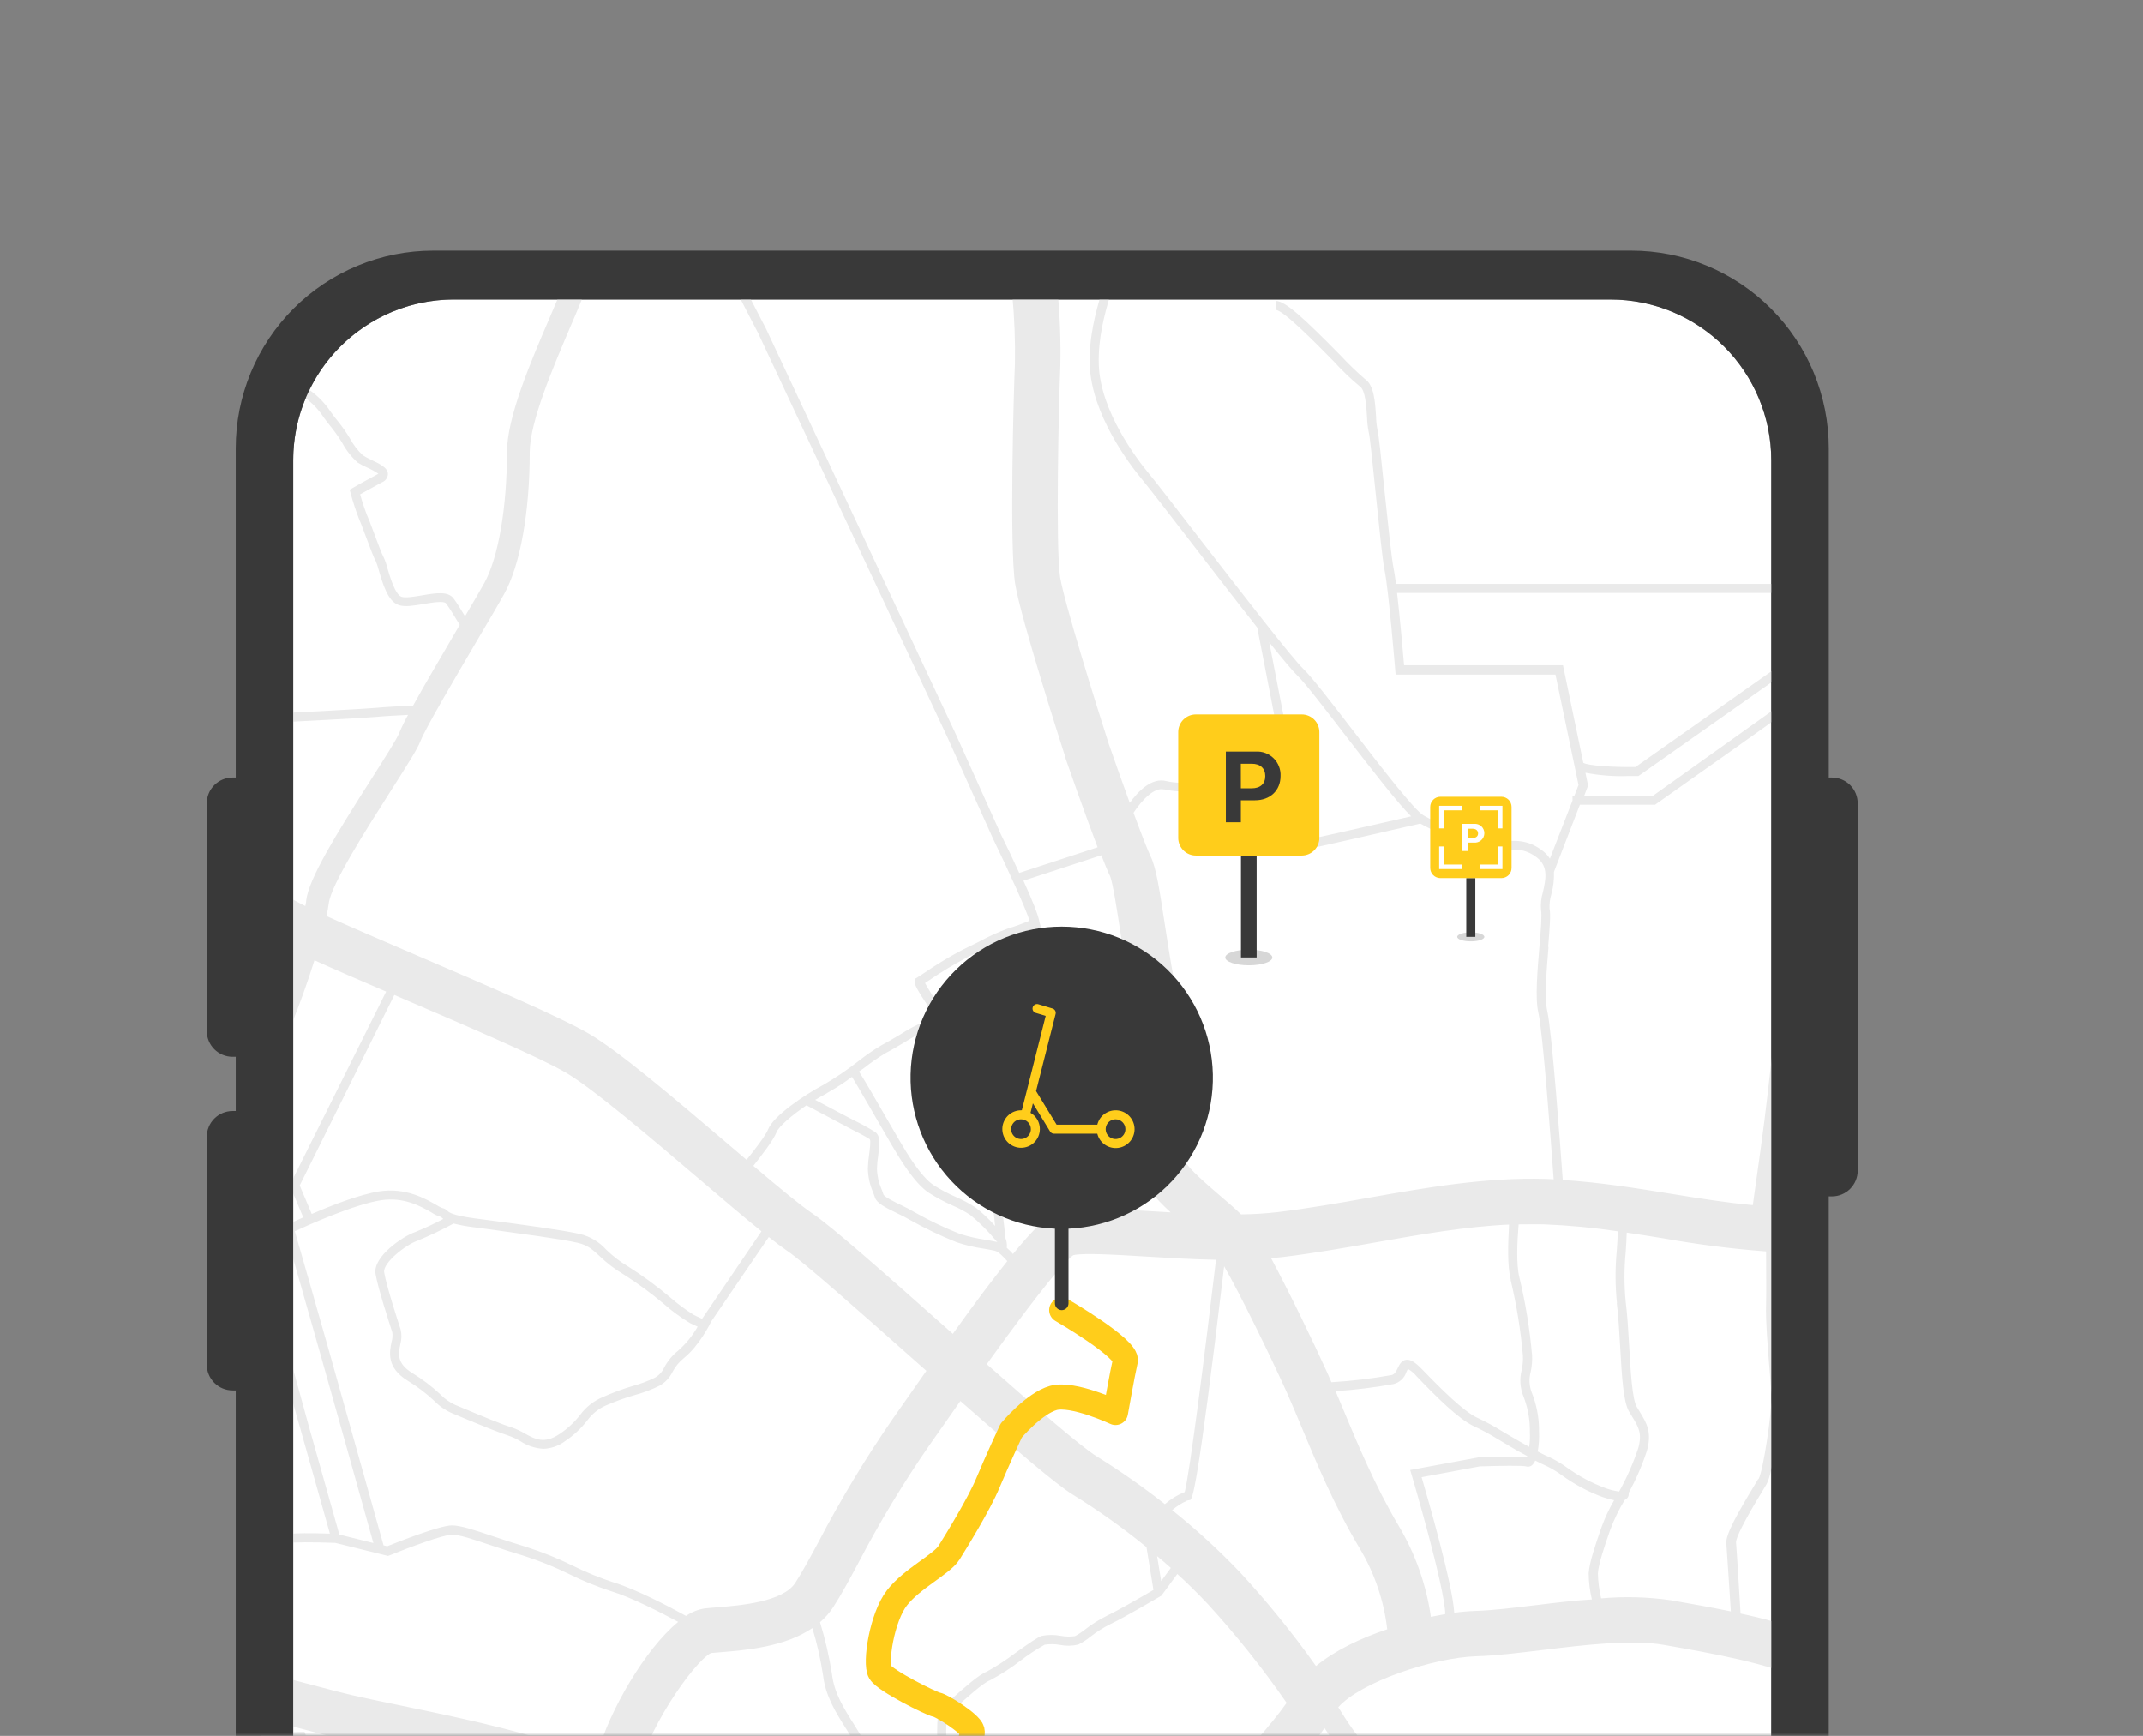
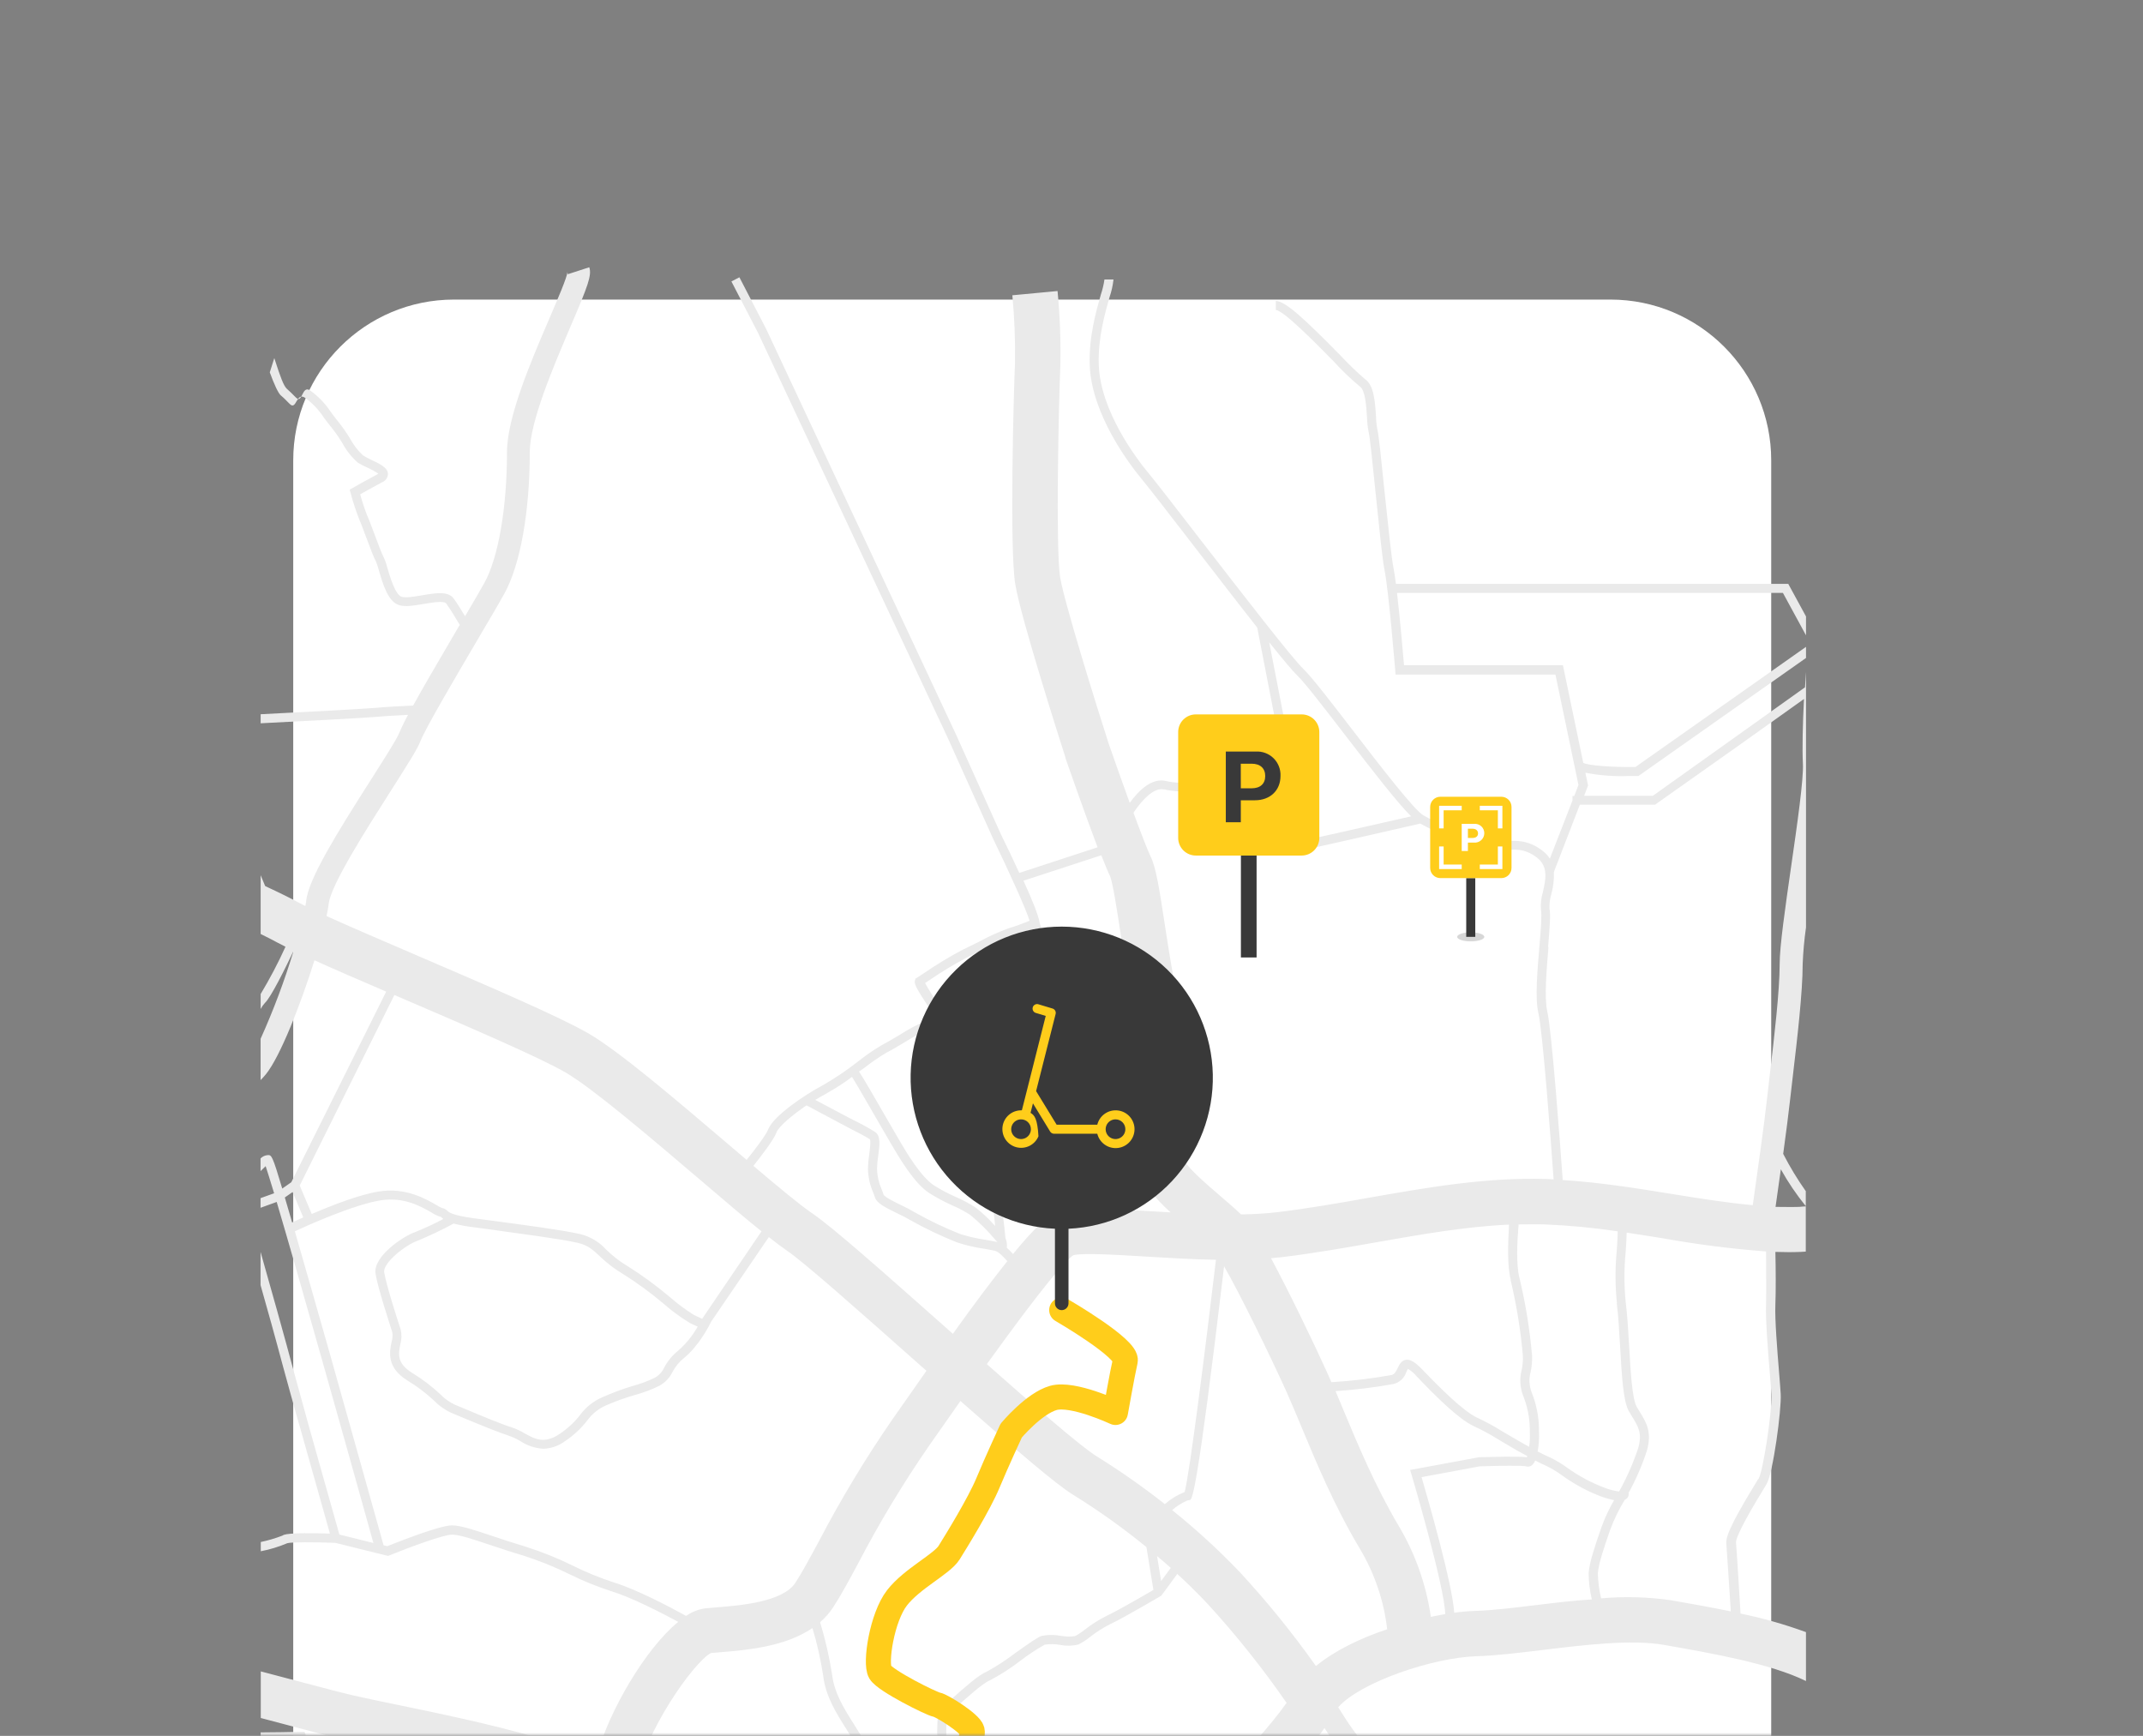
<svg xmlns="http://www.w3.org/2000/svg" width="342" height="277" viewBox="0 0 342 277" fill="none">
  <rect x="0" y="0" width="342" height="277" fill="#808080" stroke="none" />
  <mask id="mask0_998_18787" style="mask-type:alpha" maskUnits="userSpaceOnUse" x="0" y="0" width="342" height="277">
    <rect width="342" height="277" transform="matrix(1 0 0 -1 0 277)" fill="white" />
  </mask>
  <g mask="url(#mask0_998_18787)">
    <path d="M257.007 47.804H72.457C58.285 47.804 46.797 59.292 46.797 73.464V538.166C46.797 552.338 58.285 563.826 72.457 563.826H257.007C271.178 563.826 282.667 552.338 282.667 538.166V73.464C282.667 59.292 271.178 47.804 257.007 47.804Z" fill="white" />
    <path d="M288.155 512.599L287.369 512.469C286.23 512.267 284.391 511.82 282.451 511.344C279.652 510.666 276.76 509.96 275.044 509.75C274.217 509.682 273.425 509.382 272.76 508.887C272.094 508.391 271.581 507.718 271.279 506.945C271.207 506.397 271.661 502.812 272.159 499.271C276.256 499.87 280.886 500.49 285.638 501.132L288.155 501.464V494.187L286.598 493.978C276.703 492.658 266.469 491.287 262.026 490.198C260.655 489.851 259.243 489.691 257.829 489.722C257.446 487.559 257.187 485.128 257.721 483.527C257.908 482.979 258.132 482.366 258.37 481.703C259.372 478.94 260.62 475.5 260.807 472.24C260.851 471.519 260.865 470.798 260.865 470.127C261.846 468.562 263.844 464.004 265.625 459.951C266.663 457.593 267.558 455.552 268.012 454.657C269.108 452.494 270.226 449.955 270.226 447.626C270.226 447.092 270.277 446.183 270.334 445.109C270.544 441.272 270.659 438.25 270.154 437.175C269.649 436.101 266.736 427.143 265.639 423.71L263.598 413.253C267.67 413.022 271.718 412.479 275.707 411.63C279.949 410.661 284.111 409.368 288.155 407.765V399.831C284.232 401.93 278.996 403.437 273.991 404.642C271.901 405.111 269.784 405.453 267.652 405.666C267.817 404.945 267.991 404.274 268.156 403.567C268.582 401.779 269.022 399.961 269.253 399.341C270.077 396.61 270.561 393.788 270.695 390.939C270.818 389.032 270.826 387.12 270.717 385.212C270.566 383.738 270.566 382.252 270.717 380.777C271.056 378.608 271.279 376.422 271.387 374.229C271.467 373.204 271.539 372.231 271.582 371.964C271.911 370.405 272.394 368.883 273.025 367.42C273.854 365.718 276.126 362.033 277.611 361.211C279.172 360.512 280.819 360.027 282.509 359.768H282.732L283.129 359.379C283.991 360.816 284.76 362.307 285.429 363.843C285.719 364.731 285.927 365.643 286.05 366.569C286.318 368.548 286.832 370.487 287.578 372.339C287.773 372.779 287.961 373.269 288.148 373.781V369.613C287.838 368.488 287.651 367.37 287.47 366.339C287.329 365.308 287.087 364.293 286.749 363.309C285.996 361.604 285.134 359.949 284.167 358.355L287.29 355.318L288.127 354.013V351.345L288.055 351.46C287.622 350.89 287.204 350.328 286.807 349.772C285.53 347.955 282.977 347.428 280.02 346.823C278.375 346.514 276.747 346.117 275.145 345.633C271.265 344.385 268.214 344.825 265.769 345.178C264.94 345.301 264.161 345.409 263.432 345.445C263.303 344.277 263.173 343.44 263.029 342.69C263.541 342.69 264.01 342.647 264.428 342.647C275.455 342.647 278.008 342.928 278.52 343.101C279.357 343.779 284.456 347.046 288.134 349.383V347.666C284.102 345.106 279.84 342.351 279.479 341.998C279.364 341.882 279.234 341.76 278.614 341.644C278.693 339.567 278.895 334.533 279.003 333.524C279.003 333.235 279.097 332.802 279.176 332.24C279.321 331.23 279.436 330.365 279.523 329.6L285.509 327.675L288.17 330.228V328.23L286.194 326.34L285.884 326.045L283.561 326.766C283.316 325.511 282.696 323.196 281.34 321.927C280.369 320.941 279.463 319.893 278.628 318.789C278.333 318.414 278.015 318.018 277.684 317.621L279.804 317.073C282.357 316.431 284.989 315.76 286.042 315.176C286.73 314.835 287.441 314.544 288.17 314.303V312.731C287.2 313.036 286.255 313.414 285.343 313.864C284.456 314.361 281.679 315.061 279.451 315.623C278.289 315.919 277.381 316.15 276.667 316.345C276.292 315.905 275.909 315.465 275.498 315.025C274.157 313.582 272.332 310.697 270.861 308.325C270.033 306.864 269.085 305.474 268.027 304.171L267.45 304.762C267.875 302.368 269.26 299.714 270.955 296.511C271.315 295.79 271.676 295.069 272.087 294.348L274.791 289.112L277.042 284.741L285.574 288.816L288.17 290.258V286.112L287.304 285.686L288.213 285.21V283.522C287.492 283.948 286.843 284.244 286.338 284.532C286.049 284.676 285.84 284.777 285.667 284.878L277.669 281.056H268.07H267.861C265.127 281.373 261.716 281.554 260.742 281.344C260.079 280.861 257.966 279.801 249.412 277.169L249.153 277.089H241.847L231.75 281.33L226.629 286.768C223.485 283.652 219.54 279.779 218.148 278.611C216.756 277.443 214.867 274.543 213.568 272.43C217.059 268.456 228.649 264.497 235.68 264.288C238.702 264.201 242.344 263.761 246.196 263.293C252.838 262.485 260.367 261.576 265.524 262.478C273.147 263.812 282.552 265.463 288.213 268.247V260.444C284.809 259.201 281.319 258.211 277.77 257.48C277.561 253.939 277.157 247.34 277.049 246.15C276.984 245.428 278.434 242.544 281.376 237.733C281.621 237.322 281.823 237.012 281.946 236.774C282.963 235.036 284.319 224.989 284.182 222.472C284.138 221.693 284.037 220.41 283.915 218.924C283.626 215.383 283.23 210.536 283.331 208.207C283.417 206.043 283.396 202.293 283.331 199.769C284.694 199.812 286.057 199.834 287.405 199.769C287.672 199.769 287.925 199.733 288.184 199.718V192.506C287.838 192.506 287.506 192.571 287.146 192.586C285.913 192.629 284.643 192.586 283.359 192.586C283.576 191.1 283.879 188.929 284.203 186.585C285.357 188.656 286.689 190.623 288.184 192.463V190.076C286.843 188.18 285.638 186.192 284.578 184.126C285.025 180.844 285.458 177.541 285.682 175.471C285.804 174.332 285.97 172.954 286.15 171.425C286.8 165.915 287.687 158.364 287.687 153.842C287.764 151.882 287.942 149.928 288.22 147.986V107.231C288.163 108.024 288.112 108.839 288.062 109.676C283.872 112.676 271.149 121.734 263.786 126.985H252.809L253.437 125.355L253.011 123.306C255.229 123.735 257.489 123.912 259.747 123.833H261.247H261.471L288.22 104.995V103.221L261.002 122.391C257.475 122.441 253.429 122.181 252.672 121.72L249.427 106.149H224.069C223.903 104.231 223.42 98.648 222.951 94.61H284.535L288.22 101.382V98.367L285.386 93.167H222.778C222.641 92.143 222.519 91.285 222.403 90.737C222.071 89.165 221.494 83.467 220.961 78.476C220.384 72.815 220.023 69.31 219.814 68.553C219.684 67.87 219.612 67.177 219.598 66.483C219.446 64.11 219.28 61.434 217.795 60.461C216.424 59.273 215.119 58.011 213.886 56.681C208.116 50.825 205.116 48.027 203.601 48.027V49.469C204.806 49.469 210.244 55.03 212.854 57.684C214.147 59.109 215.537 60.441 217.016 61.672C217.888 62.228 218.047 64.838 218.155 66.562C218.176 67.359 218.265 68.153 218.422 68.935C218.61 69.606 219.078 74.185 219.526 78.613C220.074 83.921 220.629 89.431 220.968 91.054C221.595 94.047 222.656 106.856 222.663 106.986L222.72 107.642H248.23L251.273 122.218L251.908 125.268L251.23 127.021H250.949V127.742L247.342 137.017C247.049 136.557 246.678 136.152 246.246 135.819C243.787 133.865 241.537 134.11 239.755 134.305C239.111 134.407 238.457 134.429 237.808 134.37C235.796 134.06 229.925 131.709 227.156 130.108C225.663 129.242 220.218 122.174 215.84 116.469C212.357 111.948 209.349 108.039 208.058 106.805C206.183 105.017 198.041 94.466 191.471 85.984C187.785 81.203 184.598 77.077 183.285 75.491C181.482 73.327 175.582 65.624 175.352 58.182C175.207 53.948 176.332 50.01 177.075 47.407C177.387 46.495 177.598 45.552 177.703 44.594H176.26C176.14 45.415 175.947 46.223 175.683 47.01C174.919 49.7 173.758 53.768 173.909 58.225C174.176 66.158 180.321 74.171 182.196 76.435C183.494 78 186.675 82.126 190.353 86.893C193.706 91.22 197.486 96.146 200.637 100.141L205.008 122.665C203.45 123.162 199.288 124.46 197.644 124.634C195.524 124.85 188.579 125.275 186.105 124.634C183.783 124.042 181.633 126.256 180.292 128.117C179.131 124.922 177.898 121.439 176.946 118.705C174.998 112.64 169.842 96.153 169.178 92.064C168.457 87.434 168.962 64.016 169.221 58.355C169.302 54.378 169.153 50.4 168.774 46.44L161.562 47.118C161.904 50.743 162.044 54.383 161.98 58.023C161.793 62.054 161.079 87.412 162.024 93.218C162.896 98.598 169.33 118.676 170.058 120.955V121.035C170.455 122.181 173.13 129.848 175.164 135.206C171.5 136.396 164.901 138.56 162.666 139.296C161.685 137.132 160.639 134.968 159.781 133.23L152.569 117.205L122.278 52.506L118.001 44.248L116.725 44.911L120.987 53.14L151.278 117.804L158.49 133.843C161.101 139.224 163.798 145.202 164.31 146.933C163.473 147.265 161.872 147.892 160.993 148.116C159.354 148.716 157.762 149.439 156.232 150.28C155.302 150.741 154.379 151.203 153.6 151.571C151.478 152.692 149.424 153.937 147.448 155.299C146.987 155.602 146.511 155.919 146.417 155.97L146.1 156.157L146.013 156.468C145.876 157.008 146.15 157.614 148.501 161.163L149.222 162.295C148.648 162.634 148.032 162.899 147.391 163.081C146.088 163.647 144.836 164.322 143.647 165.1C142.602 165.713 141.534 166.355 140.763 166.752C139.455 167.522 138.201 168.383 137.012 169.327C135.218 170.735 133.326 172.015 131.351 173.156C128.329 174.75 123.461 178.075 122.61 180.181C122.177 181.248 120.497 183.405 119.155 185.085L116.271 182.633C107.695 175.327 98.832 167.776 93.963 164.935C89.398 162.28 78.025 157.398 67.027 152.674C61.387 150.251 55.963 147.921 52.112 146.183C52.278 145.404 52.4 144.741 52.472 144.149C52.84 141.149 58.531 132.221 62.303 126.307C65.043 121.98 66.63 119.52 67.106 118.251C67.928 116.159 72.753 107.966 76.272 101.98C78.075 98.923 79.633 96.283 80.47 94.768C83.023 90.181 84.545 81.736 84.545 72.166C84.545 67.305 88.309 58.542 91.035 52.138C93.848 45.589 94.461 43.931 94.043 42.647L90.617 43.758C90.578 43.644 90.558 43.524 90.559 43.404C90.502 44.241 89.023 47.681 87.718 50.717C84.689 57.778 80.91 66.584 80.91 72.166C80.91 81.015 79.525 88.999 77.304 93.016C76.655 94.184 75.544 96.081 74.217 98.338C73.611 97.336 72.912 96.175 72.392 95.497C71.512 94.285 69.507 94.631 67.344 94.999C66.132 95.201 64.762 95.439 64.098 95.23C63.074 94.913 62.223 91.999 61.812 90.607C61.677 90.026 61.481 89.46 61.228 88.919C60.961 88.465 60.204 86.431 59.649 84.946C59.173 83.669 58.754 82.566 58.56 82.162C58.143 81.087 57.782 79.992 57.478 78.88C58.199 78.484 59.54 77.726 60.947 76.969C61.22 76.867 61.458 76.687 61.63 76.451C61.802 76.215 61.9 75.934 61.913 75.642C61.913 74.625 60.586 74.005 59.201 73.356C58.749 73.144 58.311 72.903 57.889 72.635C57.062 71.845 56.366 70.93 55.826 69.923C55.268 69 54.649 68.116 53.973 67.276C53.526 66.749 53.151 66.237 52.79 65.733C51.914 64.409 50.807 63.254 49.523 62.321C48.16 61.369 48.304 64.485 47.244 63.454C46.645 62.855 46.133 62.336 45.744 62.011C45.261 61.506 44.806 60.36 43.775 57.143L43.054 59.415C43.739 61.283 44.395 62.754 44.835 63.115C45.275 63.475 45.679 63.894 46.241 64.463C47.345 65.567 47.251 62.466 48.715 63.497C49.868 64.34 50.859 65.383 51.643 66.576C52.018 67.096 52.415 67.637 52.898 68.206C53.525 68.998 54.103 69.826 54.629 70.687C55.258 71.869 56.093 72.929 57.096 73.817C57.581 74.117 58.087 74.382 58.61 74.611C59.234 74.882 59.831 75.213 60.392 75.599L60.283 75.656C58.249 76.746 56.317 77.82 56.295 77.863L55.805 78.137L55.956 78.678C56.323 80.06 56.766 81.42 57.283 82.753C57.449 83.092 57.889 84.268 58.314 85.407C59.115 87.571 59.699 89.085 60.002 89.605C60.182 90.048 60.331 90.504 60.449 90.968C61.077 93.095 61.892 96.016 63.694 96.564C64.69 96.874 66.103 96.629 67.604 96.377C68.909 96.153 70.871 95.814 71.21 96.305C71.815 97.127 72.71 98.605 73.373 99.716L73.142 100.098C70.193 105.147 67.64 109.474 65.93 112.589C64.163 112.669 61.452 112.806 60.009 112.95C58.567 113.094 47.749 113.671 41.597 113.974V115.417C47.763 115.106 58.56 114.544 60.146 114.385C61.329 114.27 63.435 114.154 65.123 114.075C64.607 114.999 64.142 115.95 63.731 116.924C63.341 117.926 61.343 121.049 59.237 124.359C53.627 133.158 49.299 140.168 48.867 143.695C48.867 143.955 48.787 144.258 48.73 144.582L47.684 144.041C46.508 143.399 44.648 142.476 42.318 141.394C42.102 140.868 41.849 140.291 41.597 139.663V149.039C42.657 149.558 43.559 150.02 44.244 150.395C44.619 150.597 45.066 150.828 45.563 151.073C44.387 153.664 43.062 156.185 41.597 158.624V161.004C41.783 160.658 42.011 160.336 42.275 160.045C43.234 159.165 45.549 154.47 46.862 151.708C45.407 156.501 43.646 161.196 41.59 165.764V172.356C41.907 172.031 42.203 171.707 42.448 171.404C44.705 168.62 47.987 160.276 50.186 153.237C53.345 154.679 57.297 156.367 61.632 158.235L46.487 188.655L45.044 189.665C43.458 184.328 43.335 184.321 42.751 184.321C42.309 184.35 41.894 184.54 41.582 184.854V186.881C41.727 186.744 41.878 186.6 42.015 186.455L42.397 186.088C42.671 186.888 43.119 188.388 43.746 190.415L41.582 191.194V192.73L44.157 191.799C47.561 203.295 54.514 227.975 59.591 246.222L54.16 244.873L49.285 227.564C49.285 227.463 46.436 217.301 45.729 214.582C45.354 213.14 43.393 206.173 41.582 199.776V205.07C42.902 209.75 44.063 213.883 44.33 214.943C45.051 217.698 47.871 227.874 47.936 227.975L52.653 244.722C45.787 244.498 45.261 244.902 45.066 245.046C43.946 245.477 42.793 245.817 41.618 246.063V247.541C43.073 247.261 44.495 246.828 45.859 246.251C46.515 246.063 50.186 246.07 53.518 246.2L61.935 248.284L62.151 248.198C65.425 246.864 70.806 244.887 72.14 244.887C73.308 244.887 75.457 245.609 78.184 246.525C79.756 247.044 81.53 247.642 83.477 248.219C86.014 249.028 88.487 250.024 90.877 251.198C93.041 252.267 95.281 253.179 97.577 253.924C100.7 254.869 105.409 257.278 108.243 258.807C102.943 263.134 97.238 273.051 95.356 279.83C93.026 279.282 89.744 278.438 85.468 277.197C78.256 275.106 69.89 273.382 63.175 271.99C60.55 271.449 58.286 270.988 56.403 270.548C54.766 270.18 52.011 269.452 48.52 268.529C46.4 267.966 44.071 267.346 41.618 266.711V274.147L46.667 275.481C50.23 276.426 53.042 277.176 54.816 277.572C55.732 277.774 56.749 277.998 57.838 278.222C59.786 282.989 63.291 290.54 65.245 293.309C66.053 294.449 66.825 298.12 67.502 301.358C68.534 306.276 69.601 311.361 71.642 313.618C72.789 314.956 73.863 316.355 74.859 317.809C71.505 319.813 67.322 322.302 63.529 324.523C63.353 323.213 63.302 321.89 63.377 320.571C63.565 317.159 59.771 312.638 58.105 310.748L57.781 310.366C58.884 309.017 63.074 304.409 65.757 301.495L66.226 300.983L65.728 300.492C65.216 299.988 60.68 295.552 58.711 294.643C57.334 294.009 53.403 289.905 51.715 288.059C51.989 286.616 52.35 283.912 51.463 282.96C50.965 282.426 49.595 279.058 48.78 276.837L48.6 276.354H48.088C46.169 276.397 43.674 276.44 41.597 276.447V277.89C43.876 277.89 46.451 277.832 47.59 277.803C48.16 279.332 49.624 283.104 50.395 283.926C50.684 284.28 50.597 286.277 50.215 288.117L50.143 288.477L50.388 288.751C50.965 289.386 56.115 295.026 58.091 295.963C59.403 296.569 62.584 299.49 64.199 301.012C56.151 309.782 56.151 309.998 56.151 310.344C56.151 310.69 56.266 310.806 56.995 311.664C58.386 313.294 62.079 317.635 61.92 320.477C61.824 322.082 61.909 323.694 62.173 325.28C58.141 327.639 54.766 329.571 53.691 330.069C52.206 330.79 49.155 332.413 45.614 334.331L41.597 336.495V340.584C43.515 339.56 45.477 338.5 47.33 337.497C50.821 335.608 53.821 333.978 55.213 333.329C57.831 332.11 71.642 323.896 76.95 320.722C78.346 322.768 79.964 324.652 81.775 326.34C82.98 327.365 84.227 328.504 85.331 329.564C84.667 340.801 84.451 354.922 86.853 361.095C87.78 363.468 88.285 365.984 88.345 368.531C88.394 369.591 88.498 370.648 88.656 371.697L86.867 372.656L69.954 380.698C67.625 381.419 51.506 386.345 46.335 388.299C45.167 388.746 43.508 389.287 41.597 389.871V397.473C44.525 396.6 47.121 395.778 48.888 395.115C54.131 393.131 72.133 387.636 72.313 387.585L72.573 387.506L90.033 379.198L90.177 379.125L91.555 378.404C92.002 379.01 92.514 379.63 93.105 380.287L93.603 380.835C95.997 383.467 99.264 387.059 101.846 390.146C98.067 391.444 92.658 393.29 91.028 393.816C89.586 394.292 87.855 395.677 86.037 397.141C84.59 398.414 83.011 399.528 81.328 400.466C80.607 400.791 80.001 401.108 79.366 401.425C76.621 402.817 73.799 404.052 70.914 405.125C66.053 406.928 62.822 408.327 60.233 409.452L60.117 409.503C58.011 410.411 56.007 412.813 53.879 415.366C53.158 416.232 52.401 417.126 51.636 417.977C48.96 420.955 45.989 423.242 41.539 426.285V428.03L41.835 427.828C46.645 424.54 49.804 422.145 52.653 418.943C53.432 418.071 54.189 417.162 54.925 416.289C56.937 413.873 58.841 411.601 60.637 410.822L60.752 410.772C63.327 409.661 66.522 408.277 71.361 406.481C74.291 405.394 77.157 404.139 79.943 402.723L81.891 401.771C83.677 400.789 85.353 399.616 86.889 398.273C88.598 396.896 90.213 395.591 91.425 395.194C93.105 394.639 98.947 392.641 102.741 391.343C104.407 393.391 105.625 395.093 105.892 395.944C106.083 396.951 106.149 397.978 106.087 399.002C105.912 401.706 106.338 404.415 107.335 406.935C108.603 409.614 110.021 412.219 111.583 414.739C110.205 414.89 107.602 415.258 103.96 415.77L100.93 416.203C96.978 416.758 93.249 420.292 91.461 421.972C91.093 422.318 90.74 422.694 90.596 422.758C89.528 423.444 81.581 432.408 78.01 437.082C74.239 442.036 66.421 449.01 65.678 449.443C64.798 449.847 51.91 463.434 51.477 464.401C50.423 465.357 49.295 466.228 48.102 467.004C46.654 467.943 45.295 469.012 44.042 470.199C43.659 470.675 42.693 471.714 41.51 472.897V474.93C43.191 473.293 44.655 471.728 45.16 471.108C46.341 470.035 47.605 469.056 48.939 468.18C51.463 466.384 52.545 465.598 52.761 465.057C53.352 464.069 65.274 451.484 66.341 450.72C67.409 449.955 75.421 442.866 79.157 437.961C83.138 432.74 90.617 424.489 91.374 423.977C91.629 423.779 91.87 423.565 92.096 423.335C91.83 426.062 91.893 428.81 92.283 431.521C92.579 433.014 92.341 435.805 92.081 438.733C91.721 442.916 91.36 447.243 92.334 449.421C93.17 451.253 93.495 453.792 93.776 456.042C93.908 457.506 94.174 458.954 94.569 460.369C92.557 461.97 83.917 468.851 82.612 469.803C81.306 470.755 73.489 475.753 70.121 477.902L68.757 478.775C67.575 479.496 56.374 488.871 53.562 491.518C51.535 489.124 49.321 486.47 47.208 483.917L41.474 475.839V482.063L44.309 486.059L44.388 486.16C45.47 487.472 47.46 489.881 49.645 492.477C47.987 494.187 44.756 497.526 41.474 501.016V506.274C45.354 502.127 49.797 497.511 51.989 495.24C55.105 498.889 58.105 502.264 59.007 502.884C60.795 504.111 74.087 515.304 76.467 518.801C79.071 522.631 92.579 534.726 94.389 536.341L95.68 537.697L94.238 540.027L76.893 555.799L59.44 565.355L61.17 568.514L79.006 558.756L97.036 542.349L97.173 542.132L98.233 540.409L104.219 546.734L109.145 553.448L97.656 567.908L103.303 572.394L116.112 556.261L119.812 562.333L126.05 568.759C125.365 570.05 124.882 570.923 124.867 570.988L126.137 571.666L127.11 569.848L130.168 573L131.207 571.99L127.817 568.514C129.512 565.326 131.913 560.805 132.187 560.228C132.461 559.651 137.322 549.496 137.784 548.14C138.015 547.513 140.734 544.476 143.554 541.527C145.717 542.969 149.929 545.717 153.355 548.017C156.413 550.066 160.408 552.424 163.625 554.321L165.211 555.258L159.125 565.283L160.358 566.004L166.452 555.965C167.13 556.376 167.707 556.73 168.111 556.989C170.476 558.54 179.758 564.418 181.222 565.334C182.686 566.25 190.223 571.824 190.302 571.889L191.16 570.728C190.843 570.497 183.429 565.024 181.994 564.115C180.559 563.206 171.262 557.328 168.897 555.785C168.421 555.475 167.721 555.064 166.892 554.552L166.452 549.438C166.957 547.743 172.171 530.074 173.253 526.425C174.046 523.771 175.857 515.051 177.039 508.243C179.448 506.483 181.792 501.752 182.203 500.858L190.497 492.867C199.361 497.569 224.826 510.032 230.957 512.729C232.771 513.545 234.737 513.973 236.726 513.984C239.649 513.967 242.489 513.017 244.833 511.272L230.913 537.632L214.672 569.812L215.963 570.461L232.197 538.296L248.136 508.106C248.657 507.455 249.139 506.774 249.578 506.065C250.076 505.257 250.552 504.399 251.021 503.562C251.762 502.169 252.593 500.824 253.509 499.538C253.867 501.286 254.012 503.071 253.941 504.853C253.66 506.462 252.658 509.678 251.922 512.022C250.999 514.993 250.689 516.018 250.61 516.811C250.509 517.799 250.703 520.345 252.117 532.843L252.312 534.553C252.78 538.714 257.446 565.132 257.648 566.286L264.752 565.031C263.079 555.597 259.834 536.904 259.48 533.781L259.286 532.064C258.882 528.552 257.843 519.422 257.793 517.575C257.937 516.984 258.42 515.448 258.81 514.2C259.693 511.553 260.439 508.861 261.045 506.137C261.442 503.909 260.98 500.245 260.44 497.216C262.827 497.786 266.382 498.391 270.616 499.019C270.125 502.473 269.599 506.563 269.757 507.219C270.125 508.284 270.793 509.22 271.679 509.916C272.565 510.612 273.634 511.038 274.756 511.142C276.385 511.337 279.364 512.065 281.968 512.707C283.936 513.183 285.797 513.638 287.016 513.847L288.047 514.02L288.155 512.599ZM264.226 424.064V424.143C264.63 425.405 268.185 436.519 268.827 437.846C269.209 438.625 268.986 442.794 268.827 445.058C268.769 446.147 268.719 447.085 268.719 447.654C268.719 449.27 268.106 451.174 266.663 454.03C266.187 454.968 265.286 457.023 264.24 459.396C263.144 461.898 261.788 464.985 260.75 467.149V467.012C260.685 465.201 260.627 463.326 260.75 460.715C260.966 455.891 260.966 451.715 260.75 447.178C260.663 445.303 260.339 442.981 260.028 440.738C259.661 438.106 259.307 435.387 259.423 434.132C259.495 433.497 259.538 432.689 259.589 431.903C259.726 429.523 259.899 426.552 260.836 424.691C261.615 423.17 262.358 419.939 262.87 417.335L264.226 424.064ZM263.505 349.058C263.541 348.337 263.577 347.616 263.555 346.787C264.341 346.743 265.149 346.628 266 346.505C268.43 346.159 271.178 345.784 274.741 346.902C276.4 347.406 278.085 347.818 279.79 348.135C282.552 348.705 284.737 349.152 285.689 350.501C286.194 351.222 286.742 351.943 287.283 352.664L286.288 354.244L283.403 357.021C283.057 356.47 282.62 355.983 282.112 355.578C280.965 354.857 273.962 352.924 272.57 352.556H272.476H272.376C272.303 352.556 266.678 352.65 263.476 352.686C263.476 352.535 263.476 352.369 263.476 352.217C263.425 351.174 263.435 350.129 263.505 349.087V349.058ZM263.822 373.796C263.973 373.118 264.132 372.353 264.312 371.358C264.763 368.149 264.616 364.885 263.88 361.73C263.567 359.601 263.444 357.448 263.512 355.297V354.078L272.303 353.963C275.448 354.799 280.597 356.285 281.326 356.768C281.735 357.135 282.085 357.563 282.364 358.037L282.068 358.326C280.291 358.617 278.563 359.154 276.934 359.92C274.828 361.081 272.303 365.61 271.741 366.757C271.045 368.348 270.513 370.005 270.154 371.704C270.104 372.014 270.046 372.779 269.952 374.099C269.801 376.147 269.577 379.234 269.31 380.438C269.109 382.037 269.088 383.652 269.245 385.256C269.37 387.095 269.387 388.939 269.296 390.78C269.154 393.486 268.692 396.166 267.919 398.764C267.644 399.485 267.197 401.18 266.757 403.178C266.555 404.036 266.339 404.937 266.137 405.774C265.329 405.853 264.5 405.925 263.656 405.99C263.656 401.194 263.707 393.312 263.606 392.367C263.569 392.049 263.548 391.732 263.512 391.364C263.418 390.189 263.288 388.58 262.747 385.018C262.351 382.414 262.502 381.981 262.747 381.412C263.057 380.556 263.214 379.653 263.209 378.743C263.245 377.088 263.448 375.44 263.815 373.825L263.822 373.796ZM262.892 371.106C262.718 372.087 262.56 372.829 262.416 373.493C262.013 375.189 261.786 376.922 261.738 378.664C261.746 379.428 261.617 380.188 261.355 380.907C261.053 381.751 260.894 382.414 261.319 385.234C261.853 388.746 261.983 390.326 262.077 391.48C262.077 391.862 262.134 392.201 262.17 392.518C262.264 393.348 262.243 400.827 262.214 406.091C260.086 406.236 257.886 406.344 255.723 406.416C255.456 406.091 255.175 405.76 254.857 405.413C253.458 403.884 253.364 402.637 253.148 399.911L253.069 398.966C252.882 397.995 253.084 396.99 253.631 396.168C254.122 395.462 254.375 394.618 254.353 393.759C254.432 391.298 253.974 388.849 253.011 386.583C252.254 384.515 251.672 382.387 251.273 380.222C251.165 379.753 251.071 379.313 250.977 378.909C251.447 378.299 251.84 377.633 252.146 376.926C253.372 373.781 249.701 363.944 248.713 361.78C251.994 360.086 254.014 358.838 254.836 358.009C256.17 356.66 260.497 354.129 261.464 354.129H262.077V355.326C262.006 357.569 262.138 359.814 262.473 362.033C263.165 365.016 263.304 368.101 262.884 371.134L262.892 371.106ZM169.337 489.066C167.303 489.484 151.033 491.691 144.39 491.951C140.674 491.962 136.961 491.755 133.269 491.331C134.712 489.239 136.233 487.09 137.654 485.042C140.142 481.977 151.992 467.351 152.872 465.851C153.319 465.086 156.478 461.047 159.305 457.528C162.125 459.648 164.844 461.855 167.721 464.415C170.036 466.478 172.77 470.964 175.467 475.306C176.722 477.339 177.991 479.388 179.289 481.356C178.222 482.705 176.196 484.84 173.801 487.234C172.364 487.961 170.871 488.574 169.337 489.066ZM170.916 490.054C168.104 492.809 165.147 495.629 162.853 497.814C158.447 502.019 157.134 503.267 156.615 504.024C155.894 504.745 153.73 506.858 151.761 508.726C146.229 514.013 138.664 521.246 136.046 524.672C135.433 525.48 134.452 526.591 133.24 527.874L126.129 520.439L116.559 512.801C119.913 508.56 123.504 504.147 124.204 503.49C124.903 502.834 128.43 498.146 132.31 492.672C136.335 493.161 140.386 493.402 144.441 493.393C151.314 493.163 167.519 490.956 169.625 490.509C170.068 490.384 170.499 490.225 170.916 490.033V490.054ZM143.438 286.991C142.955 285.664 141.073 282.722 139.255 279.88C138.534 278.777 137.863 277.717 137.286 276.765C136.991 276.282 136.688 275.806 136.392 275.322C134.719 272.683 133.139 270.195 132.786 267.173C132.348 264.359 131.709 261.58 130.875 258.857C131.677 258.17 132.378 257.373 132.959 256.492C134.25 254.501 135.512 252.164 136.976 249.431C140.355 242.953 144.131 236.69 148.285 230.68C150.081 228.098 151.732 225.739 153.275 223.561C162.298 231.495 168.479 236.81 171.212 238.498C175.307 241.031 179.232 243.83 182.96 246.878L184.071 253.708C182.744 254.487 178.568 256.917 176.65 257.826C175.4 258.448 174.216 259.194 173.116 260.054C172.629 260.448 172.105 260.793 171.551 261.086C170.815 261.189 170.068 261.174 169.337 261.042C168.318 260.841 167.269 260.841 166.25 261.042C165.565 261.28 164.216 262.225 162.067 263.754C160.608 264.87 159.067 265.875 157.459 266.762C156.182 267.252 153.852 269.336 151.509 271.428C150.932 271.954 150.427 272.409 150.225 272.567C149.504 273.13 149.41 275.07 149.792 282.938C149.872 284.626 149.944 286.083 149.944 286.955C149.944 289.357 148.162 294.766 147.527 296.62C146.532 296.345 144.549 295.79 142.479 295.235C143.143 292.473 143.929 288.304 143.438 286.97V286.991ZM185.91 240.026C182.42 237.277 178.78 234.725 175.006 232.382C172.561 230.874 165.262 224.549 157.487 217.684C166.553 205.084 170.065 201.132 171.284 200.302C172.726 199.899 178.323 200.238 182.823 200.512C186.285 200.721 190.18 200.959 194.052 201.031C192.307 215.751 189.826 235.288 189.055 238.086C187.906 238.544 186.843 239.193 185.91 240.005V240.026ZM186.833 250.21L185.304 252.294L184.655 248.313C185.376 248.905 186.105 249.532 186.833 250.188V250.21ZM151.393 286.991C151.393 286.083 151.321 284.611 151.242 282.902C151.098 280.017 150.838 274.623 151.198 273.678C151.458 273.462 151.92 273.065 152.489 272.531C154.011 271.154 156.817 268.579 157.985 268.139C159.713 267.225 161.359 266.163 162.904 264.966C164.116 264.04 165.391 263.199 166.719 262.449C167.54 262.325 168.376 262.337 169.193 262.485C170.147 262.675 171.131 262.655 172.077 262.427C172.746 262.098 173.375 261.694 173.953 261.223C174.975 260.418 176.077 259.72 177.241 259.138C179.592 258.028 184.98 254.811 185.21 254.703L185.333 254.631L187.879 251.162C189.48 252.604 191.096 254.22 192.697 255.907C197.261 260.888 201.48 266.175 205.325 271.731C204.099 273.49 202.44 275.459 200.695 277.5C197.089 281.748 193.057 286.559 191.096 291.593C190.129 293.97 189.018 296.287 187.771 298.531C186.139 301.333 184.841 304.318 183.905 307.423L182.924 306.608L175.042 301.416H174.861C174.789 301.416 167.866 300.752 165.406 299.915C163.408 299.194 153.622 297.824 148.855 297.16C149.554 295.307 151.393 289.66 151.393 286.991ZM230.69 344.241L231.195 344.774C231.195 344.774 231.433 345.027 231.793 345.409C229.471 347.739 226.399 350.912 225.605 352.138C225.223 352.722 223.997 354.078 222.814 355.391C221.632 356.703 220.651 357.756 219.879 358.715C219.295 358.261 218.696 357.85 218.134 357.46C217.477 357.058 216.863 356.589 216.302 356.061C215.754 354.972 216.619 345.301 217.412 342.027C217.586 341.305 217.809 340.389 218.054 339.351L230.69 344.241ZM218.905 335.817L219.057 335.19C221.408 335.19 223.16 335.19 224.011 335.139C226.481 335.075 228.952 335.194 231.404 335.493C231.195 336.863 230.877 338.637 230.538 340.317L218.905 335.817ZM229.947 363.223C230.055 364.197 230.156 365.127 230.207 365.783C228.905 364.937 227.664 364.002 226.492 362.985C225.72 362.31 224.82 361.797 223.846 361.478C223.452 361.33 223.067 361.161 222.692 360.973C223.571 359.927 224.639 358.744 225.483 357.807C226.611 356.642 227.662 355.403 228.627 354.1C230.381 351.996 232.247 349.988 234.216 348.085C234.988 348.957 235.745 349.852 236.286 350.559C235.846 350.962 235.421 351.366 235.068 351.705C234.101 352.636 232.219 354.842 230.971 356.307C230.445 356.92 229.99 357.453 229.868 357.576C229.442 358.037 229.457 358.824 229.947 363.223ZM203.378 384.953C199.844 382.623 196.649 380.373 194.723 378.815C196.095 377.83 197.381 376.73 198.567 375.527C199.512 374.616 200.405 373.653 201.243 372.642C202.375 371.293 202.851 370.731 205.635 369.44C207.916 368.368 210.115 367.129 212.212 365.733C213.15 365.127 213.958 364.608 214.794 364.153C215.699 363.643 216.575 363.085 217.42 362.48C216.446 364.175 213.951 367.81 212.212 370.334C210.813 372.368 209.609 374.12 209.061 375.022C208.621 375.743 207.893 376.839 207.121 377.986C203.94 382.753 203.385 383.756 203.385 384.729C203.37 384.787 203.37 384.859 203.378 384.953ZM203.378 393.528C202.366 395.543 201.482 397.619 200.731 399.745C200.233 401.029 199.613 402.63 199.397 403.033C198.769 403.755 194.637 407.7 190.901 411.14L177.378 421.778L166.012 437.031L160.242 449.191C157.956 447.561 155.554 445.931 152.915 444.142C148.464 441.352 143.863 438.81 139.133 436.526C135.325 434.601 131.726 432.776 129.945 431.478C127.918 430.035 127.298 428.593 126.165 425.896C125.45 424.141 124.629 422.431 123.706 420.775C123.432 420.294 123.144 419.797 122.841 419.282C123.317 419.037 123.764 418.799 124.146 418.561C125.552 417.709 126.885 416.744 128.134 415.676C128.856 415.063 129.728 414.371 130.839 413.513C132.93 411.94 137.943 407.967 139.32 405.067C141.109 401.281 142.977 398.721 144.852 397.459C148.14 395.161 151.272 392.649 154.228 389.936C155.471 388.659 156.49 387.182 157.242 385.566C157.904 384.211 158.706 382.93 159.637 381.743C161.522 379.624 163.008 377.181 164.022 374.531C164.549 373.061 164.98 371.558 165.313 370.031C165.76 368.214 166.373 365.704 166.849 365.271C167.628 364.55 168.421 362.451 169.373 359.819C169.697 358.924 170.007 358.073 170.202 357.655C170.397 357.237 170.592 356.775 170.851 356.09C171.529 355.881 172.171 355.657 172.741 355.456C173.432 355.185 174.144 354.968 174.869 354.806C175.164 354.915 176.037 355.023 179.621 354.475C180.032 356.227 180.465 358.326 180.927 360.533C183.256 371.704 185.016 379.284 188.139 382.457C190.331 384.888 196.959 389.475 203.371 393.528H203.378ZM210.114 379.977C210.907 378.794 211.65 377.669 212.133 376.875C212.616 376.082 213.864 374.265 215.177 372.361C218.278 367.846 220.521 364.543 221.09 363.18C221.292 362.802 221.534 362.446 221.812 362.119C222.309 362.395 222.825 362.636 223.355 362.841C224.148 363.102 224.882 363.513 225.519 364.052C226.985 365.311 228.54 366.463 230.171 367.5C230.113 367.932 230.019 368.408 229.918 368.942C229.68 370.183 229.363 371.87 229.125 374.257C228.865 376.919 228.259 377.366 228.144 377.423L227.791 377.286L227.452 377.611C227.452 377.611 225.288 379.71 222.886 382.479C221.66 383.922 220.853 384.982 220.074 386.035C219.295 387.088 218.523 388.133 217.333 389.504C216.562 390.414 215.705 391.248 214.773 391.992C212.487 390.686 209.847 389.107 207.193 387.398C207.193 386.936 207.128 386.453 207.085 385.955C207.041 385.458 207.02 385.176 207.005 384.946C207.373 384.08 209.068 381.534 210.135 379.977H210.114ZM216.677 338.969C216.424 340.022 216.193 340.981 216.02 341.688C215.544 343.642 213.929 355.456 215.169 356.948C215.82 357.602 216.547 358.176 217.333 358.658C217.816 358.982 218.328 359.336 218.819 359.703L218.033 360.266C216.773 361.209 215.461 362.078 214.102 362.87C213.222 363.353 212.35 363.915 211.426 364.507C209.387 365.866 207.248 367.072 205.029 368.113C201.95 369.555 201.344 370.276 200.139 371.719C199.333 372.7 198.471 373.634 197.558 374.517C196.345 375.764 195.011 376.887 193.577 377.871C193.447 377.755 193.331 377.64 193.238 377.546C191.355 375.613 189.127 364.925 187.929 359.177C187.417 356.718 186.934 354.388 186.487 352.448C185.485 348.287 186.365 344.601 187.288 340.7C187.829 338.635 188.215 336.533 188.441 334.411C193.49 334.627 197.817 334.807 198.654 334.807C199.18 334.807 201.344 334.858 203.847 334.916C208.974 335.031 213.864 335.146 217.614 335.19C217.348 336.17 217.037 337.425 216.67 338.969H216.677ZM176.405 305.072L176.044 303.796L182.066 307.762L183.573 309.01C183.385 310.001 183.26 311.003 183.198 312.01C183.018 315.111 182.621 318.306 182.246 321.386C182.016 323.261 181.792 325.086 181.619 326.852L172.113 326.42C172.791 324.977 173.462 323.535 173.967 322.662C174.883 321.018 176.174 316.034 176.397 314.592C176.621 313.15 176.419 305.88 176.397 305.079L176.405 305.072ZM181.201 334.065C180.988 335.73 180.667 337.38 180.241 339.005C179.318 342.907 178.179 347.703 179.239 353.14C177.949 353.383 176.642 353.518 175.33 353.544C174.796 353.299 174.068 353.544 172.2 354.179L171.421 354.453C171.968 353.06 172.351 351.608 172.561 350.126C172.561 349.448 172.496 347.565 172.438 345.755C172.395 344.313 172.344 342.921 172.344 342.531C172.344 341.89 171.183 337.779 170.238 334.519L172.02 333.668L181.201 334.065ZM170.902 342.51C170.902 342.921 170.945 344.248 170.996 345.777C171.053 347.501 171.118 349.448 171.118 350.104C170.809 351.784 170.325 353.428 169.676 355.008C168.69 355.315 167.675 355.518 166.647 355.614H166.07C166.389 354.571 166.63 353.505 166.791 352.426C167 350.501 167.224 345.936 167.224 344.154C167.224 342.993 165.291 340.014 163.553 337.57C165.493 336.697 167.368 335.824 168.926 335.089C169.972 338.788 170.866 342.041 170.895 342.517L170.902 342.51ZM165.774 344.19C165.774 345.928 165.558 350.414 165.348 352.304C165.17 353.461 164.908 354.604 164.562 355.722C162.235 355.793 159.906 355.685 157.595 355.398C155.753 355.207 153.937 354.815 152.179 354.229C150.85 353.798 149.494 353.456 148.119 353.205C144.282 352.535 142.126 352.535 137.121 353.205C135.23 353.489 133.314 353.559 131.409 353.414L131.625 353.299C133.002 352.578 134.964 351.467 137.229 350.183C142.652 347.118 150.838 342.495 154.429 341.327C156.434 340.678 159.312 339.481 162.197 338.204C164.144 340.952 165.767 343.534 165.767 344.197L165.774 344.19ZM165.659 357.114L166.755 357.049C167.524 356.991 168.287 356.866 169.034 356.674C168.962 356.84 168.897 356.992 168.839 357.114C168.616 357.576 168.305 358.42 167.952 359.393C167.368 361.009 166.38 363.721 165.788 364.297C165.067 365.019 164.577 366.829 163.856 369.75C163.534 371.216 163.125 372.661 162.63 374.077C161.661 376.584 160.252 378.897 158.468 380.907C157.474 382.169 156.616 383.532 155.908 384.974C155.227 386.447 154.309 387.797 153.189 388.97C150.301 391.628 147.241 394.092 144.03 396.348C141.931 397.79 139.897 400.509 137.993 404.541C136.983 406.704 133.176 410.022 129.952 412.474C128.82 413.318 127.961 414.025 127.204 414.638C126.01 415.665 124.734 416.594 123.389 417.414C123.007 417.645 122.559 417.883 122.091 418.136C121.427 417.025 120.72 415.857 119.992 414.652L118.845 412.741C119.84 411.89 121.009 410.974 121.896 410.274C122.783 409.575 123.728 408.832 124.434 408.233C127.211 405.875 128.906 404.57 131.466 402.601C132.909 401.461 134.906 399.637 136.81 397.87C138.253 396.55 139.695 395.18 140.892 394.177C143.367 392.135 145.622 389.841 147.621 387.333C148.275 386.559 148.986 385.836 149.749 385.169C151.45 383.68 152.91 381.935 154.076 379.998C155.143 378.152 156.348 376.428 157.408 374.906C158.373 373.593 159.261 372.225 160.069 370.81C160.383 370.225 160.727 369.657 161.101 369.108C162.193 367.489 163.016 365.704 163.538 363.822C164.339 361.305 165.082 359.04 165.651 357.121L165.659 357.114ZM119.502 428.759C120.756 431.701 122.047 434.745 125.711 437.377C127.954 438.986 131.611 440.839 135.851 442.988C140.329 445.156 144.687 447.564 148.905 450.2C151.617 452.003 154.076 453.677 156.413 455.343C153.91 458.473 150.391 462.93 149.771 463.997C149.388 464.632 146.323 468.505 142.753 472.962C140.251 472.832 135.368 472.514 130.925 471.808C126.598 471.086 124.6 469.024 122.48 466.81C121.624 465.871 120.698 464.998 119.711 464.199C117.064 462.158 115.189 458.985 113.378 455.912C112.939 455.191 112.499 454.419 112.051 453.698C109.663 449.518 108.145 444.899 107.587 440.118C107.248 436.606 108.82 433.324 110.205 430.425C110.465 429.891 110.717 429.365 110.926 428.86C112.104 426.28 113.909 424.036 116.177 422.333C116.609 423.054 117.02 423.775 117.395 424.417C118.176 425.825 118.874 427.277 119.487 428.766L119.502 428.759ZM172.532 458.963C169.322 456.078 166.322 453.677 163.156 451.347L169.084 438.892L179.953 424.309L193.158 413.924L193.266 413.83C197.111 410.289 201.813 405.897 202.39 405.002C203.043 403.727 203.602 402.406 204.063 401.05C204.719 399.363 205.895 396.341 206.407 395.425C209.84 397.523 212.991 399.334 215.061 400.372C217.921 401.929 220.693 403.643 223.362 405.507C227.848 408.5 232.125 411.349 235.839 412.625C234.555 414.017 232.709 415.95 231.115 417.623C225.093 423.948 223.261 425.881 222.706 427.093C221.79 428.297 218.934 431.694 216.59 434.478C208.26 444.366 206.739 446.335 206.255 447.604C205.289 449.277 199.043 457.348 193.382 464.386C192.769 465.108 188.074 470.437 184.006 475.356C183.177 474.058 182.362 472.738 181.576 471.454C178.532 466.464 175.626 461.732 172.517 458.97L172.532 458.963ZM227.444 399.514C224.528 397.469 221.491 395.603 218.35 393.925C217.686 393.593 216.908 393.203 216.129 392.756C216.957 392.053 217.726 391.284 218.429 390.456C219.655 389.049 220.463 387.953 221.242 386.9C222.021 385.847 222.793 384.801 223.983 383.438C225.901 381.275 227.632 379.486 228.238 378.88C228.478 378.859 228.71 378.782 228.916 378.657C229.803 378.116 230.358 376.724 230.567 374.402C230.776 372.079 231.101 370.5 231.339 369.223C231.549 368.306 231.674 367.372 231.714 366.432C231.714 365.776 231.57 364.521 231.411 363.057C231.201 361.539 231.08 360.01 231.05 358.477C231.231 358.275 231.57 357.886 232.103 357.259C233.329 355.816 235.19 353.652 236.106 352.765L237.022 351.893C237.873 353.761 239.056 356.941 239.777 358.852C240.479 360.887 241.287 362.882 242.2 364.831C243.087 366.512 244.797 372.425 245.172 374.676L244.775 375.224C243.086 377.339 241.765 379.724 240.866 382.277C240.55 383.259 240.179 384.222 239.755 385.162C238.702 387.636 237.505 390.441 237.505 394.314C237.416 397.901 237.139 401.481 236.676 405.038V405.161C233.481 403.478 230.398 401.592 227.444 399.514ZM262.062 352.282C262.062 352.412 262.062 352.549 262.062 352.693H261.478C259.826 352.693 255.139 355.679 253.826 357.021C253.336 357.518 251.936 358.521 248.129 360.504C247.689 359.429 247.083 357.821 246.527 356.343C245.871 354.576 245.28 353.018 244.732 351.655L246.895 350.998C249.181 350.277 251.54 349.556 252.665 349.13C255.75 348.089 258.932 347.364 262.163 346.967C262.163 347.688 262.163 348.344 262.113 349.03C262.022 350.111 261.991 351.197 262.019 352.282H262.062ZM252.11 347.775C251.049 348.207 248.72 348.914 246.47 349.599L244.198 350.32C243.895 349.599 243.599 348.943 243.325 348.366C245.417 347.493 249.218 345.9 251.403 344.875C253.588 343.851 258.16 343.051 261.644 342.748C261.795 343.512 261.925 344.349 262.062 345.532C258.661 345.929 255.311 346.681 252.066 347.775H252.11ZM244.732 394.3C244.732 391.898 245.503 390.081 246.405 387.982C246.924 386.804 247.384 385.6 247.782 384.376C248.282 382.985 248.987 381.677 249.874 380.496V380.561C250.3 382.824 250.912 385.048 251.706 387.21C252.588 389.287 253.005 391.532 252.925 393.788C252.946 394.381 252.768 394.965 252.42 395.446C251.707 396.528 251.431 397.84 251.648 399.117L251.72 400.048C251.944 402.839 252.074 404.519 253.804 406.416L253.876 406.495C250.314 406.575 246.939 406.56 244.22 406.495C244.126 406.026 244.018 405.594 243.924 405.233C244.37 401.605 244.625 397.955 244.688 394.3H244.732ZM275.433 318.299C275.678 318.169 275.937 318.067 276.205 317.996C276.674 318.566 277.114 319.121 277.532 319.64C278.417 320.799 279.381 321.896 280.417 322.922C281.535 323.975 282.047 326.124 282.242 327.163L279.732 327.963C279.821 327.28 279.772 326.586 279.588 325.922C279.415 325.525 279.047 324.761 278.614 323.881C278.059 322.756 277.135 320.874 277.056 320.506C276.977 320.138 276.551 319.626 275.253 318.443L275.433 318.299ZM275.628 320.866C276.099 322.12 276.65 323.341 277.28 324.523C277.684 325.345 278.066 326.117 278.217 326.477C278.47 327.105 277.965 330.632 277.777 331.959C277.698 332.528 277.626 332.997 277.597 333.293C277.482 334.346 277.287 339.243 277.2 341.399C275.275 341.248 271.611 341.132 264.493 341.132C264.017 341.132 263.44 341.132 262.798 341.197C262.798 341.118 262.762 341.046 262.74 340.966L262.488 339.805C262.245 338.595 262.093 337.368 262.033 336.134C261.997 335.716 261.969 335.312 261.932 334.908C261.831 334.18 261.689 333.457 261.507 332.745C261.154 331.187 260.67 329.052 260.915 328.143C261.24 326.932 264.031 325.641 265.877 324.79L266.159 324.667C267.846 323.944 269.332 322.82 270.486 321.393C271.426 320.64 272.444 319.99 273.522 319.453L273.94 319.215C274.522 319.731 275.071 320.283 275.585 320.866H275.628ZM269.664 309.096C271.243 311.621 273.039 314.477 274.474 316.02L275.195 316.82C274.97 316.898 274.756 317.007 274.561 317.145C274.412 317.251 274.258 317.35 274.099 317.441C271.921 315.578 269.92 313.519 268.12 311.289C266.411 309.003 266.49 308.844 266.721 308.404C267.12 307.643 267.333 306.797 267.342 305.938C267.342 305.844 267.342 305.743 267.342 305.642C267.875 306.312 268.726 307.668 269.62 309.096H269.664ZM233.842 284.345L242.554 280.681H248.597C252.759 281.965 257.598 283.623 258.521 284.179C259.048 284.691 260.382 285.535 268.156 284.633H275.505C274.965 285.686 274.294 286.991 273.537 288.448L270.832 293.691L269.707 295.855C267.659 299.75 266.036 302.829 265.906 305.844C265.909 306.503 265.748 307.152 265.437 307.733C264.832 308.945 265.063 309.608 266.974 312.162C268.721 314.351 270.667 316.374 272.787 318.205C271.085 319.164 269.837 319.886 269.346 320.491C268.332 321.744 267.031 322.733 265.553 323.376L265.279 323.506C262.812 324.638 260.014 325.922 259.509 327.833C259.17 329.081 259.661 331.23 260.086 333.127C260.266 333.92 260.44 334.67 260.483 335.11C260.526 335.55 260.548 335.889 260.577 336.293C260.644 337.592 260.808 338.884 261.067 340.159C261.154 340.591 261.24 340.974 261.319 341.334C257.865 341.644 253.3 342.394 250.768 343.57C248.561 344.601 244.674 346.238 242.619 347.09C242.445 346.793 242.254 346.507 242.049 346.231C240.902 344.71 239.013 342.625 237.722 341.233C239.438 332.766 238.904 331.468 237.916 330.415C238.818 328.699 240.166 326.384 241.443 324.357L246.946 318.544L246.664 317.556C246.362 316.525 243.686 307.344 240.895 304.272C238.421 301.517 231.043 291.355 230.971 291.247L230.791 291.037C230.69 290.936 230.07 290.316 229.096 289.343L233.842 284.345ZM228.166 293.439C229.031 294.636 235.76 303.875 238.262 306.637C239.784 308.325 241.804 313.849 242.929 317.527L238.724 321.963L238.508 322.244C236.669 325.129 235.493 327.228 234.721 328.735C230.394 327.667 223.629 327.934 223.543 327.934C222.915 327.978 221.487 327.985 219.634 327.934C219.634 325.771 219.288 321.869 217.715 320.001C216.436 318.252 215.357 316.365 214.499 314.376C214.799 313.139 215.32 311.966 216.035 310.914C216.869 309.404 217.523 307.802 217.982 306.139C218.458 304.697 218.999 303.038 219.424 302.613C220.55 301.488 223.478 296.656 223.824 296.079L226.276 291.492L228.166 293.439ZM215.768 281.359C217.21 282.585 221.985 287.28 225.187 290.468L222.555 295.401C221.682 296.843 219.237 300.781 218.386 301.632C217.744 302.267 217.283 303.601 216.59 305.728C216.166 307.267 215.568 308.753 214.809 310.157C213.926 311.433 213.313 312.876 213.006 314.397V314.599L213.092 314.78C213.165 314.945 214.859 318.854 216.619 320.96C217.845 322.403 218.206 325.958 218.198 327.963C213.814 327.913 207.856 327.776 204.005 327.682C201.25 327.617 199.26 327.574 198.647 327.574C198.034 327.574 193.959 327.408 188.853 327.184C189.019 325.612 189.22 323.968 189.422 322.28C189.819 319.078 190.223 315.789 190.418 312.443C190.648 308.606 192.213 305.663 194.197 301.942C195.58 299.45 196.808 296.875 197.875 294.232C199.404 290.316 202.923 286.176 206.27 282.174C208.145 279.945 209.941 277.847 211.369 275.748C212.645 277.753 214.355 280.169 215.768 281.359ZM209.998 265.838C206.3 260.621 202.27 255.646 197.933 250.946C194.535 247.381 190.902 244.048 187.057 240.971C187.77 240.356 188.569 239.848 189.43 239.464C189.389 239.472 189.348 239.472 189.307 239.464L189.927 239.356C190.259 239.132 191.016 238.635 195.351 202.069C197.897 206.476 202.714 216.349 205.289 222.04C206.01 223.655 206.825 225.588 207.676 227.636C210.042 233.334 212.991 240.416 217.052 247.188C219.381 251.102 220.855 255.465 221.379 259.989C217.131 261.403 213.02 263.379 210.027 265.838H209.998ZM241.068 204.233C242.028 208.229 242.686 212.291 243.037 216.385C243.065 217.139 242.998 217.892 242.835 218.628C242.484 219.991 242.573 221.43 243.087 222.739C243.749 224.4 244.106 226.166 244.14 227.954V228.494C244.189 229.289 244.153 230.087 244.032 230.874C242.972 230.29 241.868 229.648 240.808 229.028L239.698 228.372C238.412 227.568 237.078 226.845 235.702 226.208C233.539 225.184 229.932 221.607 227.048 218.607C225.822 217.33 225.064 216.876 224.35 216.991C223.636 217.107 223.312 217.77 223.059 218.304C222.807 218.837 222.547 219.328 222.05 219.422C218.882 219.989 215.684 220.37 212.472 220.561C212.241 220.027 212.018 219.501 211.794 219.011C209.753 214.489 205.772 206.224 202.844 200.778C203.464 200.728 204.07 200.67 204.661 200.598C209.768 199.978 214.758 199.098 219.619 198.24C226.896 196.956 233.849 195.737 240.823 195.413C240.664 198.348 240.513 201.94 241.097 204.233H241.068ZM258.016 207.947C258.269 209.923 258.413 212.476 258.557 214.943C258.824 219.616 259.055 223.655 259.949 225.191C260.122 225.487 260.295 225.768 260.461 226.035C261.485 227.701 262.098 228.711 261.442 231.084C260.64 233.48 259.619 235.798 258.391 238.007C257.653 237.904 256.928 237.723 256.228 237.466C254.029 236.655 251.952 235.546 250.054 234.17C249.23 233.576 248.356 233.052 247.443 232.605C246.852 232.36 246.152 232.014 245.395 231.617C245.587 230.559 245.657 229.482 245.604 228.408V227.881C245.561 225.948 245.173 224.038 244.458 222.242C244.035 221.18 243.972 220.01 244.277 218.91C244.46 218.057 244.535 217.185 244.501 216.313C244.137 212.129 243.463 207.978 242.482 203.894C241.948 201.774 242.114 198.204 242.352 195.384C243.744 195.384 245.128 195.341 246.52 195.384C250.42 195.542 254.308 195.91 258.168 196.487C258.168 197.49 258.081 198.55 258.009 199.646C257.745 202.408 257.757 205.188 258.045 207.947H258.016ZM228.346 257.999C227.607 252.863 225.86 247.924 223.204 243.467C219.446 237.134 216.605 230.305 214.326 224.823C213.922 223.85 213.525 222.898 213.136 221.989C216.241 221.782 219.333 221.402 222.396 220.85C222.871 220.73 223.308 220.49 223.665 220.155C224.022 219.819 224.288 219.398 224.437 218.931C224.508 218.764 224.592 218.602 224.689 218.448C225.22 218.747 225.69 219.144 226.074 219.616C229.211 222.905 232.745 226.41 235.147 227.55C236.478 228.163 237.769 228.859 239.013 229.634L240.13 230.297C241.306 231.019 242.561 231.74 243.736 232.353C243.718 232.415 243.694 232.475 243.664 232.533C242.287 232.367 237.981 232.49 236.056 232.533L225.043 234.567L225.274 235.339C225.324 235.519 230.517 253.044 230.646 257.559C229.925 257.689 229.161 257.833 228.375 257.999H228.346ZM245.244 256.117C241.566 256.564 238.089 256.989 235.399 257.061C234.287 257.1 233.177 257.196 232.074 257.35C231.829 252.893 227.877 239.154 226.867 235.714L236.142 233.99C239.395 233.882 243.044 233.839 243.527 233.99C243.685 234.042 243.853 234.053 244.017 234.025C244.18 233.996 244.334 233.927 244.465 233.824C244.699 233.614 244.882 233.352 244.999 233.06C245.72 233.42 246.34 233.738 246.895 233.976C247.725 234.389 248.519 234.872 249.268 235.418C251.263 236.865 253.447 238.033 255.759 238.887C256.359 239.091 256.971 239.26 257.591 239.392C256.796 240.757 256.125 242.191 255.586 243.676L255.42 244.152C254.591 246.561 253.653 249.287 253.53 251.025C253.541 252.441 253.712 253.852 254.042 255.23C251.121 255.395 248.121 255.77 245.273 256.117H245.244ZM280.583 236.017C280.46 236.233 280.258 236.55 280.02 236.954C277.222 241.57 275.383 244.887 275.498 246.243C275.599 247.361 275.974 253.535 276.219 257.133C273.032 256.477 269.786 255.9 266.678 255.359C262.983 254.824 259.239 254.722 255.521 255.056C255.204 253.747 255.03 252.408 255.002 251.061C255.11 249.51 256.011 246.878 256.812 244.57L256.978 244.094C257.593 242.436 258.369 240.842 259.293 239.334C259.467 239.266 259.62 239.152 259.733 239.002C259.814 238.893 259.871 238.768 259.901 238.635C259.931 238.502 259.933 238.364 259.906 238.231C261.091 236.074 262.071 233.812 262.834 231.473C263.663 228.502 262.747 227.016 261.687 225.292C261.529 225.033 261.363 224.766 261.197 224.477C260.476 223.244 260.223 218.794 260 214.878C259.855 212.383 259.704 209.83 259.444 207.774C259.178 205.105 259.178 202.416 259.444 199.747C259.509 198.694 259.581 197.677 259.603 196.696C261.594 196.992 263.577 197.309 265.539 197.627C270.935 198.594 276.378 199.285 281.845 199.697C281.845 202.221 281.895 206.029 281.845 208.135C281.744 210.551 282.141 215.448 282.436 219.025C282.559 220.503 282.66 221.773 282.703 222.537C282.826 225.177 281.376 234.762 280.641 236.017H280.583ZM247.061 151.109C247.321 147.914 247.479 145.909 247.285 144.986C247.248 144.211 247.346 143.435 247.573 142.693C247.891 141.535 248.029 140.336 247.984 139.137L252.124 128.413H264.125L264.312 128.276L277.308 119.087L286.201 112.748L287.896 111.536C287.694 115.568 287.6 119.592 287.723 121.806C287.867 124.244 286.792 131.723 285.84 138.322C284.888 144.921 284.016 151.022 284.016 153.814C284.016 158.141 283.143 165.548 282.501 170.971C282.321 172.514 282.155 173.906 282.032 175.053C281.592 179.135 280.273 188.475 279.725 192.312C275.563 191.936 271.207 191.237 266.7 190.509C261.067 189.6 255.276 188.669 249.391 188.302C249.016 182.972 247.66 164.596 246.917 161.321C246.441 159.237 246.816 154.729 247.119 151.109H247.061ZM202.556 102.5C204.654 105.118 206.284 107.079 207.027 107.786C208.239 108.94 211.354 112.993 214.657 117.284C219.403 123.451 223.103 128.204 225.201 130.266C218.537 131.788 209.746 133.771 207.655 134.204C207.251 132.762 206.782 127.648 206.537 123.011L206.486 122.066L206.364 122.102L202.556 102.5ZM185.759 125.953C188.42 126.675 195.488 126.206 197.767 125.953C200.268 125.478 202.733 124.83 205.145 124.013C205.751 134.68 206.508 135.307 206.76 135.553C206.912 135.679 207.104 135.748 207.301 135.747H207.402C208.239 135.639 223.817 132.091 226.651 131.42C229.442 132.978 235.262 135.365 237.548 135.747C238.322 135.828 239.102 135.809 239.871 135.69C241.58 135.509 243.34 135.315 245.338 136.894C247.133 138.336 246.672 140.377 246.225 142.368C245.939 143.301 245.839 144.281 245.929 145.253C246.087 146.025 245.893 148.426 245.676 150.972C245.352 154.881 244.955 159.324 245.503 161.61C246.225 164.711 247.544 182.705 247.941 188.193L246.751 188.136C237.13 187.84 227.639 189.513 218.458 191.129C213.705 191.973 208.794 192.838 203.883 193.429C201.948 193.648 200.003 193.768 198.055 193.79C197.017 192.788 195.819 191.763 194.586 190.71C192.834 189.203 189.603 186.434 189.076 185.265C189.104 183.454 189.229 181.646 189.451 179.849C190.021 173.892 190.742 166.485 188.824 162.014C187.713 159.432 186.739 153.013 185.939 147.864C185.03 141.885 184.497 138.416 183.602 136.62C183.119 135.625 182.08 132.92 180.89 129.696C182.239 127.648 184.222 125.578 185.759 125.975V125.953ZM163.344 140.536L175.756 136.476C176.318 137.918 176.801 139.094 177.133 139.764C177.595 140.803 178.309 145.534 178.828 148.945C179.758 155.083 180.725 161.422 182.196 164.855C183.386 167.625 182.715 174.563 182.268 179.157C181.929 182.676 181.749 184.739 181.929 186.253C182.239 188.792 184.201 191.078 186.812 193.465L183.242 193.256C179.838 193.047 177.133 192.896 174.941 192.86L171.479 165.245L165.904 147.214C165.781 146.198 164.7 143.529 163.344 140.558V140.536ZM147.643 156.864L148.321 156.41C150.241 155.095 152.235 153.891 154.292 152.804C155.079 152.436 156.016 151.967 156.961 151.491C158.404 150.711 159.898 150.029 161.432 149.45C162.334 149.219 163.841 148.635 164.743 148.282L170.058 165.468L173.491 192.874C170.988 192.874 169.279 193.17 168.046 193.804C166.812 194.439 164.959 196.083 161.67 200.108C161.363 199.757 161.033 199.427 160.682 199.12C160.739 198.585 160.662 198.045 160.459 197.547C160.343 196.343 159.774 190.559 159.146 188.936C158.519 187.314 158.1 185.071 157.805 181.479C157.718 180.264 157.718 179.045 157.805 177.83C157.898 176.005 157.978 174.433 157.083 172.781C155.829 170.408 151.09 162.396 150.78 161.869C150.672 161.653 150.412 161.249 149.785 160.312C149.158 159.374 148.047 157.679 147.643 156.886V156.864ZM137.835 170.481C138.964 169.589 140.149 168.769 141.383 168.028C142.198 167.61 143.294 166.961 144.347 166.334C145.452 165.633 146.601 165.004 147.787 164.451C148.581 164.218 149.34 163.881 150.044 163.449C151.364 165.692 154.79 171.519 155.814 173.43C156.535 174.757 156.456 176.019 156.362 177.758C156.276 179.037 156.276 180.322 156.362 181.602C156.68 185.337 157.083 187.616 157.805 189.456C158.302 191.486 158.64 193.553 158.814 195.636C157.867 194.559 156.821 193.571 155.692 192.687C154.716 192.057 153.691 191.507 152.626 191.042C151.377 190.503 150.171 189.866 149.02 189.138C146.958 187.761 144.693 183.967 143.503 181.926L143.258 181.501C142.897 180.902 142.212 179.712 141.419 178.335C139.493 174.981 137.907 172.233 137.092 170.993L137.835 170.481ZM131.985 174.426C133.373 173.657 134.705 172.795 135.974 171.844C136.846 173.228 138.859 176.777 140.193 179.056C140.993 180.448 141.679 181.645 142.039 182.243L142.284 182.662C143.554 184.825 145.89 188.792 148.241 190.343C149.444 191.109 150.703 191.784 152.006 192.362C152.995 192.785 153.946 193.291 154.848 193.877C156.305 195.072 157.645 196.402 158.85 197.85L159.175 198.218L159.052 198.175C158.598 198.074 157.978 197.966 157.3 197.843C155.911 197.641 154.542 197.327 153.203 196.906C150.738 195.925 148.341 194.78 146.028 193.48C145.292 193.041 144.533 192.642 143.756 192.283C142.782 191.807 141.152 191.013 140.993 190.609C140.914 190.343 140.806 190.054 140.683 189.737C140.232 188.71 139.987 187.605 139.962 186.484C139.984 185.776 140.051 185.07 140.164 184.371C140.388 182.676 140.575 181.219 139.63 180.614C138.505 179.92 137.344 179.285 136.154 178.71C134.935 178.082 131.784 176.409 130.103 175.515C130.738 175.132 131.38 174.772 131.985 174.447V174.426ZM123.908 180.715C124.312 179.719 126.396 177.967 128.711 176.387C129.966 177.051 134.055 179.229 135.491 179.993C137.178 180.859 138.022 181.291 138.815 181.796C139.003 182.07 138.815 183.39 138.722 184.184C138.603 184.945 138.534 185.714 138.512 186.484C138.54 187.783 138.819 189.064 139.335 190.256C139.443 190.53 139.544 190.79 139.616 191.035C139.904 191.973 141.138 192.614 143.121 193.581C143.861 193.918 144.583 194.294 145.285 194.706C147.662 196.035 150.121 197.211 152.648 198.225C154.084 198.706 155.562 199.054 157.062 199.264C157.718 199.379 158.317 199.488 158.757 199.588C159.305 199.704 160.084 200.476 160.762 201.247C158.548 204.024 155.713 207.738 152.071 212.844L150.715 211.64C141.051 203.065 132.685 195.665 129.613 193.61C127.774 192.369 124.269 189.463 120.237 186.044C121.672 184.212 123.396 181.998 123.908 180.736V180.715ZM62.937 158.775L64.149 159.295C74.441 163.716 86.11 168.721 90.293 171.159C94.62 173.676 103.996 181.681 111.554 188.114C115.333 191.331 118.766 194.28 121.528 196.487L112.051 210.45L110.753 209.837C109.404 208.997 108.126 208.049 106.931 207.002C104.826 205.22 102.599 203.586 100.267 202.113C98.983 201.353 97.796 200.44 96.733 199.394C95.619 198.163 94.158 197.298 92.543 196.913C89.723 196.278 83.347 195.427 78.227 194.749L75.775 194.425C72.169 193.934 71.686 193.473 71.448 193.249C71.206 193 70.894 192.831 70.553 192.766C70.233 192.631 69.924 192.469 69.63 192.283C67.921 191.295 64.74 189.463 60.521 190.119C57.384 190.617 52.927 192.348 49.754 193.725L47.835 189.174L62.937 158.775ZM63.94 212.145C63.377 210.421 61.675 205.178 61.315 203.043C61.062 201.521 64.791 198.615 66.623 197.995C68.593 197.181 70.519 196.263 72.392 195.247C73.427 195.507 74.478 195.702 75.537 195.831L77.989 196.156C83.081 196.877 89.42 197.684 92.175 198.319C93.812 198.687 94.606 199.43 95.702 200.447C96.845 201.555 98.116 202.524 99.488 203.332C101.761 204.767 103.93 206.36 105.979 208.099C107.259 209.224 108.638 210.233 110.097 211.113L111.345 211.705C110.526 213.141 109.475 214.433 108.236 215.527C107.312 216.262 106.551 217.18 106.001 218.224C105.69 218.914 105.163 219.483 104.5 219.847C103.367 220.397 102.183 220.839 100.966 221.167C99.335 221.653 97.738 222.246 96.185 222.941C94.748 223.548 93.502 224.533 92.579 225.79C91.673 226.952 90.587 227.963 89.362 228.783C86.881 230.478 85.41 229.656 83.701 228.711C83.075 228.337 82.413 228.027 81.725 227.788C79.987 227.247 77.109 226.042 74.808 225.076C73.965 224.723 73.2 224.405 72.645 224.174C71.748 223.767 70.938 223.192 70.258 222.48C68.896 221.206 67.407 220.075 65.815 219.104C63.276 217.539 63.579 216.032 63.904 214.438C64.111 213.694 64.124 212.909 63.94 212.159V212.145ZM46.465 194.533C46.083 193.22 45.744 192.081 45.455 191.085L46.696 190.22L48.398 194.266L46.616 195.074C46.566 194.908 46.516 194.72 46.465 194.547V194.533ZM97.945 252.511C95.72 251.783 93.551 250.896 91.454 249.857C89.001 248.647 86.459 247.625 83.852 246.799C81.934 246.229 80.167 245.637 78.609 245.118C75.645 244.123 73.503 243.409 72.118 243.409C70.164 243.409 63.32 246.128 61.805 246.734L61.214 246.589C60.492 244.051 56.562 229.901 52.61 215.909C50.359 207.976 48.499 201.485 47.056 196.48C49.105 195.528 56.432 192.232 60.759 191.54C64.481 190.948 67.25 192.557 68.923 193.516C69.339 193.801 69.796 194.02 70.279 194.165C70.373 194.165 70.373 194.165 70.474 194.28C70.561 194.365 70.652 194.445 70.748 194.518C69.269 195.303 67.75 196.008 66.197 196.632C64.409 197.245 59.461 200.49 59.937 203.288C60.319 205.531 62.043 210.846 62.613 212.606C62.682 213.119 62.64 213.64 62.49 214.135C62.158 215.758 61.661 218.217 65.058 220.316C66.576 221.236 67.995 222.312 69.291 223.525C70.095 224.353 71.049 225.019 72.104 225.487L74.267 226.389C76.604 227.362 79.51 228.552 81.314 229.143C81.909 229.356 82.481 229.626 83.023 229.951C84.117 230.677 85.383 231.102 86.694 231.184C87.962 231.145 89.186 230.714 90.199 229.951C91.536 229.056 92.721 227.953 93.711 226.684C94.493 225.603 95.556 224.755 96.784 224.232C98.299 223.577 99.855 223.02 101.443 222.566C102.754 222.212 104.027 221.728 105.243 221.124C106.138 220.633 106.858 219.877 107.306 218.96C107.767 218.069 108.414 217.287 109.203 216.667C111.597 214.719 113.306 211.308 113.53 210.846L122.696 197.403C123.836 198.305 124.824 199.048 125.581 199.567C128.279 201.377 137.243 209.339 145.919 217.034L147.852 218.744C146.172 221.124 144.354 223.713 142.378 226.554C138.074 232.8 134.156 239.303 130.644 246.027C129.252 248.609 128.055 250.837 126.923 252.583C124.939 255.633 118.117 256.189 114.453 256.484C113.681 256.542 113.011 256.6 112.441 256.665C111.381 256.837 110.374 257.243 109.491 257.855C106.714 256.319 101.464 253.578 97.945 252.511ZM101.89 283.429C102.611 276.851 110.681 265.189 113.472 263.776L115.03 263.646C119.09 263.314 125.257 262.802 129.656 259.795C130.399 262.262 130.968 264.778 131.358 267.324C131.748 270.671 133.406 273.296 135.173 276.08L136.06 277.522C136.637 278.467 137.33 279.549 138.044 280.652C139.731 283.306 141.65 286.306 142.09 287.489C142.392 288.318 141.808 291.816 141.123 294.91C139.385 294.441 137.762 294.009 136.846 293.778C136.089 293.598 132.671 292.66 128.344 291.477C115.607 287.994 106.505 285.535 101.781 284.359C101.825 284.027 101.861 283.724 101.89 283.436V283.429ZM97.288 301.502C98.99 295.913 100.736 290.165 101.543 285.751C107.638 287.28 120.295 290.749 127.961 292.84C132.469 294.074 135.729 294.961 136.5 295.148C137.416 295.379 139.053 295.812 140.827 296.288L140.575 297.348L141.974 297.701C142.025 297.478 142.119 297.117 142.227 296.67L145.422 297.55L141.599 306.63L139.104 307.676C138.383 307.834 131.611 309.342 129.223 309.681C126.663 310.048 118.701 315.45 117.295 316.373C115.924 316.626 105.589 318.537 103.08 318.364C101.053 318.234 96.38 321.061 92.983 323.412C93.264 319.72 93.567 316.619 93.819 314.693C94.122 311.923 95.731 306.601 97.288 301.509V301.502ZM92.42 331.245C92.528 329.16 92.651 327.127 92.788 325.223C96.185 322.871 101.313 319.713 102.964 319.799C105.798 319.972 117.194 317.852 117.677 317.765H117.828L117.951 317.679C120.468 315.955 127.435 311.419 129.404 311.137C131.005 310.914 134.409 310.2 136.818 309.695L138.621 315.631C136.782 315.861 133.572 316.121 132.375 315.573C130.933 314.902 127.86 316.554 123.72 318.955C122.771 319.547 121.786 320.079 120.771 320.549C119.74 320.549 119.256 321.826 118.607 323.585C118.29 324.422 117.691 325.987 117.323 326.16C116.731 326.443 116.158 326.763 115.607 327.119C113.559 328.353 110.133 330.415 106.75 330.913C103.368 331.411 100.123 334.021 98.457 335.622L92.42 331.245ZM94.916 337.49L92.139 338.435C92.139 337.476 92.197 336.509 92.233 335.55L94.916 337.49ZM64.704 284.842C63.796 282.945 62.872 280.926 62.086 279.073C67.264 280.14 73.366 281.409 79.071 282.881C73.51 283.717 67.466 284.547 64.704 284.857V284.842ZM90.415 299.389C88.692 305.043 87.069 310.387 86.629 313.727C86.629 313.856 86.095 318.523 85.626 324.977C85.122 324.53 84.617 324.083 84.112 323.65C82.266 322.064 80.304 319.323 78.414 316.633C77.144 314.763 75.774 312.962 74.311 311.238C72.912 309.666 71.859 304.639 71.015 300.608C70.171 296.576 69.414 292.963 68.13 291.232C67.102 289.638 66.179 287.978 65.368 286.263C67.034 286.075 69.695 285.708 74.022 285.102C77.268 284.648 80.513 284.179 82.554 283.876L83.376 284.107C87.963 285.434 91.447 286.321 93.906 286.898C93.069 290.612 91.67 295.199 90.415 299.389ZM92.911 356.076C92.189 352.261 92.016 346.282 92.132 339.964C93.574 339.459 95.211 338.918 96.372 338.522L96.704 338.76L97.036 338.298L97.988 337.981L98.175 337.923L98.305 337.772C98.349 337.721 102.51 332.925 106.96 332.276C110.631 331.735 114.215 329.579 116.335 328.288C116.823 327.975 117.329 327.691 117.85 327.437C118.788 327.062 119.292 325.662 119.941 324.04C120.18 323.297 120.507 322.585 120.915 321.919C121.449 321.855 122.3 321.386 124.456 320.138C126.389 319.02 130.947 316.409 131.812 316.813C133.875 317.758 139.118 316.965 139.746 316.871L140.561 316.741L138.397 309.529L142.768 307.69L146.727 298.278C152.54 299.057 163.142 300.586 165.06 301.242C167.31 302.014 172.698 302.598 174.364 302.764L175.085 305.166C175.142 307.445 175.251 313.272 175.085 314.34C174.876 315.703 173.642 320.499 172.82 321.934C172.229 322.994 171.45 324.646 170.657 326.319H170.613L169.784 326.723L167.296 327.927C165.998 326.102 165.615 325.98 165.284 326.016C164.952 326.052 164.252 325.691 163.567 325.453C160.906 324.523 158.786 323.831 157.725 324.011C157.163 324.097 155.158 324.011 153.225 323.96C150.225 323.859 146.828 323.744 145.508 324.018C144.091 324.386 142.699 324.843 141.34 325.388C139.773 326.015 138.166 326.536 136.529 326.946C134.87 327.278 132.714 328.778 130.219 330.552C128.664 331.686 127.048 332.733 125.379 333.69C122.862 335.053 120.511 337.375 118.622 339.25C117.727 340.191 116.763 341.064 115.737 341.861C114.514 342.881 113.408 344.035 112.441 345.301C110.277 347.811 107.63 350.934 104.666 352.657C101.702 354.381 96.365 355.492 92.889 356.09L92.911 356.076ZM93.567 358.528C93.444 358.218 93.343 357.864 93.235 357.489C96.805 356.876 102.142 355.722 105.315 353.883C108.489 352.044 111.251 348.835 113.465 346.21C114.359 345.05 115.369 343.984 116.48 343.029C117.574 342.184 118.601 341.256 119.552 340.252C121.377 338.449 123.641 336.199 125.978 334.937C127.697 333.955 129.361 332.879 130.961 331.713C133.226 330.134 135.361 328.641 136.731 328.367C138.45 327.944 140.137 327.402 141.78 326.744C143.07 326.226 144.393 325.79 145.739 325.439C146.893 325.201 150.347 325.316 153.117 325.439C154.702 325.534 156.292 325.534 157.877 325.439C158.677 325.324 161.483 326.312 163.033 326.881C163.686 327.134 164.353 327.346 165.031 327.516C165.347 327.863 165.639 328.232 165.904 328.619C161.836 330.545 155.547 333.423 152.244 334.497C147.967 335.882 140.07 340.346 133.724 343.931C131.502 345.186 129.591 346.275 128.307 346.945C121.5 350.826 114.991 355.208 108.835 360.057C107.349 361.333 101.478 364.737 95.557 367.99C95.428 364.745 94.748 361.545 93.545 358.528H93.567ZM98.933 375.952L98.435 375.404C98.269 375.224 98.118 375.051 97.974 374.878C103.895 371.611 111.301 367.384 113.494 365.502C116.206 363.187 124.038 357.763 129.202 354.684L130.399 354.778C132.703 355.025 135.03 354.976 137.322 354.633C142.155 353.984 144.224 353.984 147.888 354.633C149.203 354.877 150.502 355.204 151.775 355.614C153.62 356.227 155.525 356.636 157.459 356.833C159.347 357.057 161.247 357.18 163.149 357.201H164.151C163.538 359.206 162.81 361.42 162.19 363.295C161.704 365.056 160.937 366.727 159.918 368.242C159.521 368.829 159.155 369.435 158.822 370.06C158.037 371.422 157.18 372.741 156.254 374.012C155.172 375.555 153.954 377.301 152.85 379.205C151.75 381.021 150.372 382.654 148.768 384.044C147.947 384.771 147.185 385.562 146.489 386.41C144.561 388.838 142.385 391.059 139.998 393.038C138.779 394.062 137.301 395.439 135.866 396.773C133.983 398.519 132.043 400.322 130.622 401.425C128.041 403.408 126.338 404.721 123.54 407.101C122.819 407.685 121.968 408.378 121.038 409.106C119.891 410.008 118.924 410.779 118.153 411.457C116.673 409.067 115.318 406.602 114.092 404.072C113.371 402.471 113.414 400.891 113.436 399.067C113.525 397.371 113.37 395.67 112.975 394.018C111.907 390.434 106.953 384.809 98.911 375.967L98.933 375.952ZM93.754 448.844C92.925 447.013 93.3 442.693 93.625 438.877C93.891 435.82 94.144 432.927 93.805 431.225C93.185 428.081 93.661 423.047 93.805 421.85C95.673 420.169 98.45 417.991 101.226 417.602L104.262 417.176C107.674 416.693 111.475 416.145 112.499 416.08L113.847 418.316C114.417 419.253 114.958 420.162 115.484 421.035C112.956 422.898 110.952 425.382 109.664 428.247C109.433 428.744 109.188 429.264 108.943 429.79C107.501 432.855 105.806 436.324 106.188 440.248C106.777 445.247 108.366 450.076 110.861 454.448C111.301 455.169 111.734 455.891 112.174 456.612C114.056 459.8 115.996 463.103 118.867 465.266C119.798 466.022 120.67 466.846 121.478 467.733C123.562 469.896 125.935 472.392 130.731 473.156C134.683 473.791 138.974 474.116 141.679 474.274C139.327 477.202 136.861 480.26 134.863 482.719L134.777 482.828C132.938 485.482 131.012 488.237 129.216 490.761C124.449 490.184 120.013 489.499 117.749 488.994C114.655 488.273 113.588 487.177 112.102 485.626C111.231 484.673 110.286 483.79 109.275 482.986C105.798 480.253 100.267 473.539 98.962 471.548C98.024 470.106 96.798 463.737 96.358 460.903L96.473 460.809L96.235 460.297C95.758 458.851 95.46 457.352 95.348 455.833C94.995 453.547 94.656 450.885 93.733 448.859L93.754 448.844ZM97.75 534.567L97.072 533.846L96.964 533.745C92.81 530.038 81.58 519.782 79.561 516.811C76.806 512.765 62.973 501.175 61.17 499.964C60.543 499.488 57.896 496.509 54.615 492.658C56.829 490.588 67.978 481.118 69.652 480.029L71.015 479.164C74.679 476.82 82.294 471.952 83.578 471.007C84.862 470.062 92.334 464.127 95.038 461.97C95.507 464.668 96.639 470.733 97.728 472.385C99.113 474.491 104.702 481.291 108.359 484.162C109.311 484.927 110.203 485.763 111.027 486.665C112.564 488.266 113.912 489.658 117.41 490.444C119.574 490.927 123.706 491.576 128.228 492.138C125.076 496.574 122.523 500.072 121.939 500.649C120.179 502.17 108.049 517.691 107.306 518.967C106.75 519.912 101.421 528.588 97.728 534.581L97.75 534.567ZM115.73 545.313C115.506 545.616 113.891 547.664 111.597 550.556L107.19 544.556L100.317 537.279C104.01 531.271 109.837 521.794 110.414 520.785C110.724 520.265 113.025 517.265 115.679 513.897L125.127 521.434L132.26 528.884C128.56 532.75 123.41 537.726 120.179 540.842C116.501 544.411 116.04 544.873 115.708 545.32L115.73 545.313ZM136.544 547.715C136.154 548.876 131.625 558.396 131.026 559.643C130.767 560.17 128.56 564.331 126.887 567.468L121.117 561.562L117.186 555.071C119.35 552.366 120.973 550.275 121.427 549.684C121.831 549.251 123.54 547.599 125.192 545.998C129.44 541.894 133.702 537.748 136.976 534.351L142.025 540.402L142.183 540.546L142.479 540.733C140.243 543.077 136.875 546.698 136.522 547.729L136.544 547.715ZM172.02 526.078C170.88 529.915 165.175 549.229 165.175 549.229L165.139 549.359L165.514 553.686L164.505 553.095C161.303 551.205 157.293 548.861 154.3 546.835C150.989 544.621 146.972 541.974 144.715 540.495L144.917 540.293C146.403 538.959 153.86 532.259 154.516 531.134C155.1 530.24 170.303 514.33 175.481 509.664C174.299 516.126 172.712 523.684 171.998 526.086L172.02 526.078ZM176.83 500.598C176.751 501.976 176.376 504.507 175.871 507.479C172.474 510.06 154.119 528.978 153.275 530.413C152.879 531.076 148.177 535.461 143.9 539.269L143.467 539.716L143.034 539.435L137.986 533.341C139.616 531.617 140.936 530.132 141.794 529.014C144.059 526.035 151.696 518.744 156.752 513.912C160.935 509.916 162.19 508.712 162.687 507.976C163.408 507.255 165.659 505.091 167.837 503.007C171.659 499.401 175.337 495.838 178.395 492.795C177.648 495.349 177.117 497.962 176.809 500.605L176.83 500.598ZM181.157 500.072L181.1 500.194C180.153 502.245 178.974 504.181 177.587 505.964C177.955 503.714 178.208 501.846 178.309 500.728C178.446 498.463 179.506 494.302 180.515 490.732C181.77 489.448 182.859 488.287 183.754 487.285C185.341 489.23 187.236 490.901 189.365 492.232L181.157 500.072ZM193.238 486.138C191.637 485.273 189.985 483.592 188.341 481.508C192.769 476.099 198.856 469.175 198.935 469.089L199.036 468.966C210.431 454.773 212.501 451.513 212.999 450.373C213.9 448.931 218.869 443.06 222.18 439.123C227.019 433.353 228.764 431.305 229.392 430.136C230.358 428.954 233.971 425.16 236.416 422.593L237.988 420.934C237.693 424.143 237.368 427.98 237.173 431.334C236.914 435.928 235.32 443.414 232.442 453.583L232.284 454.124C231.764 455.977 228.779 464.942 227.654 468.31C227.387 469.118 227.206 469.651 227.163 469.752C227.026 470.185 226.117 472.32 225.468 473.813L216.381 477.592H206.284L202.029 479.467L194.666 486.902L193.238 486.138ZM256.415 489.838C250.054 490.761 246.902 496.437 244.876 500.137C244.443 500.93 244.025 501.68 243.621 502.3C242.179 504.673 238.955 508.329 234.036 506.166C228.865 503.894 206.443 492.975 196.05 487.58L202.866 480.664L206.587 479.027H216.684L226.579 474.909L226.694 474.642C226.86 474.26 228.331 470.863 228.548 470.192C228.591 470.07 228.771 469.536 229.038 468.75C230.271 465.05 233.163 456.388 233.69 454.499L233.842 453.965C236.726 443.695 238.363 436.101 238.63 431.406C238.861 427.403 239.279 422.694 239.611 419.225C241.385 417.342 242.568 416.058 243.109 415.366C243.507 414.841 243.825 414.26 244.054 413.642C245.691 413.7 247.53 413.729 249.484 413.729C253.466 413.729 257.922 413.606 262.192 413.332C262.069 414.104 260.865 421.626 259.639 424.013C258.564 426.112 258.384 429.249 258.197 431.774C258.153 432.567 258.11 433.324 258.038 433.937C257.872 435.38 258.254 438.062 258.651 440.911C258.961 443.118 259.278 445.411 259.372 447.215C259.589 451.708 259.589 455.869 259.372 460.622C259.257 463.29 259.322 465.273 259.372 467.033C259.423 468.793 259.473 470.264 259.372 472.154C259.199 475.205 257.995 478.536 257.021 481.212C256.776 481.883 256.552 482.51 256.365 483.073C255.737 484.926 255.99 487.53 256.386 489.845L256.415 489.838Z" fill="#EAEAEA" />
-     <path d="M292.353 124.071H291.848V71.538C291.849 67.397 291.034 63.296 289.45 59.47C287.866 55.643 285.543 52.166 282.615 49.238C279.687 46.309 276.211 43.986 272.385 42.401C268.559 40.816 264.458 40 260.317 40H69.154C65.013 40 60.912 40.816 57.086 42.401C53.26 43.986 49.784 46.309 46.856 49.238C43.928 52.166 41.605 55.643 40.021 59.47C38.437 63.296 37.622 67.397 37.623 71.538V124.071H37.118C36.027 124.071 34.981 124.504 34.209 125.275C33.437 126.045 33.002 127.091 33 128.182V164.523C33 165.064 33.107 165.6 33.314 166.099C33.52 166.599 33.824 167.053 34.206 167.435C34.589 167.818 35.043 168.121 35.542 168.328C36.042 168.535 36.577 168.642 37.118 168.642H37.623V177.296H37.118C36.577 177.296 36.042 177.402 35.542 177.609C35.043 177.816 34.589 178.12 34.206 178.502C33.824 178.885 33.52 179.338 33.314 179.838C33.107 180.338 33 180.873 33 181.414V217.748C33 218.841 33.434 219.888 34.206 220.66C34.979 221.433 36.026 221.867 37.118 221.867H37.623V540.084C37.622 544.226 38.437 548.326 40.021 552.153C41.605 555.979 43.928 559.456 46.856 562.385C49.784 565.313 53.26 567.637 57.086 569.222C60.912 570.807 65.013 571.622 69.154 571.622H260.31C264.451 571.622 268.552 570.807 272.378 569.222C276.204 567.637 279.68 565.313 282.608 562.385C285.536 559.456 287.859 555.979 289.443 552.153C291.027 548.326 291.842 544.226 291.841 540.084V190.92H292.346C293.437 190.92 294.483 190.487 295.255 189.716C296.027 188.945 296.462 187.9 296.464 186.809V128.182C296.462 127.092 296.028 126.048 295.258 125.277C294.487 124.507 293.443 124.073 292.353 124.071ZM282.674 538.173C282.683 544.553 280.306 550.706 276.01 555.424C275.455 556.03 274.878 556.607 274.265 557.162C273.652 557.718 273.025 558.237 272.368 558.727C272.037 558.98 271.705 559.218 271.359 559.449C270.331 560.139 269.256 560.756 268.142 561.295C264.671 562.967 260.867 563.832 257.014 563.826H72.457C71.149 563.827 69.842 563.728 68.548 563.531C67.697 563.401 66.861 563.228 66.046 563.019C65.635 562.918 65.224 562.802 64.827 562.672C59.599 561.043 55.029 557.784 51.785 553.373C48.541 548.961 46.793 543.627 46.797 538.151V73.464C46.794 69.471 47.725 65.532 49.514 61.962C51.303 58.392 53.902 55.29 57.103 52.902C57.435 52.657 57.766 52.419 58.112 52.181C58.79 51.72 59.497 51.287 60.225 50.89C60.586 50.698 60.954 50.51 61.329 50.328C64.8 48.656 68.605 47.791 72.457 47.796H257.014C263.819 47.796 270.346 50.5 275.159 55.312C279.971 60.124 282.674 66.651 282.674 73.457V538.173Z" fill="#393939" />
    <path d="M169.439 209.055C169.439 209.055 180.041 215.192 179.579 217.161C179.118 219.13 178.014 225.39 178.014 225.39C178.014 225.39 171.22 222.203 168.119 223.068C165.018 223.933 161.376 228.289 161.376 228.289C161.376 228.289 159.075 233.244 157.669 236.627C156.263 240.009 152.621 245.916 151.467 247.762C150.313 249.608 145.56 251.873 143.151 254.974C140.742 258.075 139.617 265.417 140.461 266.824C141.305 268.23 148.647 271.872 149.491 272.023C150.334 272.175 154.856 275.009 155.138 276.141C155.419 277.274 153.811 279.935 153.811 279.935C153.811 279.935 150.06 281.781 151.467 282.914C153.381 284.301 155.466 285.438 157.669 286.296C158.809 286.585 162.299 285.164 164.506 286.296C166.713 287.428 170.478 291.662 170.478 291.662L172.641 295.895C172.641 295.895 175.202 297.871 176.464 298.997C177.726 300.122 179.543 301.535 181.029 302.667C182.6 304.002 184.102 305.415 185.529 306.901C185.529 306.901 185.998 309.44 185.529 310.572C184.809 312.076 183.785 313.414 182.522 314.502C181.095 315.561 179.591 316.511 178.022 317.344C176.875 317.907 173.766 319.601 172.641 320.726C171.516 321.852 170.406 323.691 169.317 324.116C167.744 324.542 166.136 324.824 164.513 324.96C162.97 324.791 161.442 324.509 159.941 324.116C157.684 323.554 152.606 322.14 151.474 321.296C150.342 320.452 145.329 319.039 145.329 319.039C143.7 318.244 141.97 317.674 140.187 317.344C137.93 317.063 135.139 316.212 134.259 316.781C133.379 317.351 130.307 317.344 129.463 317.907C128.619 318.469 124.883 318.469 124.912 319.349C124.941 320.229 126.643 318.217 122.691 322.169C118.738 326.121 119.301 325.27 117.895 327.217C116.488 329.165 113.091 332.02 111.685 334.278C110.279 336.535 109.709 338.223 108.577 339.918C107.444 341.613 106.024 344.151 106.024 344.151C106.024 344.151 102.937 348.103 101.242 350.08C99.547 352.056 99.266 351.522 95.876 356.289C93.327 359.869 91.063 363.642 89.104 367.576C87.662 370.396 83.745 374.629 81.769 374.911C79.793 375.192 76.216 374.492 76.216 374.492L68.882 365.86C68.12 364.327 67.518 362.72 67.086 361.063C66.804 359.369 65.96 355.416 64.266 355.135C62.571 354.854 61.727 353.635 60.876 353.693C60.025 353.75 59.751 353.649 57.775 353.693C55.799 353.736 52.322 352.798 51.378 353.693C50.433 354.587 47 353.693 47 353.693" stroke="#FFCD1B" stroke-width="4" stroke-linecap="round" stroke-linejoin="round" />
    <path d="M169.44 195.02C182.162 195.02 192.475 184.707 192.475 171.985C192.475 159.263 182.162 148.95 169.44 148.95C156.718 148.95 146.404 159.263 146.404 171.985C146.404 184.707 156.718 195.02 169.44 195.02Z" fill="#393939" />
    <path fill-rule="evenodd" clip-rule="evenodd" d="M147.486 171.985C147.486 167.643 148.774 163.399 151.186 159.788C153.598 156.178 157.027 153.364 161.038 151.703C165.05 150.041 169.464 149.606 173.722 150.453C177.981 151.3 181.893 153.391 184.963 156.461C188.033 159.532 190.124 163.444 190.971 167.702C191.818 171.961 191.383 176.375 189.722 180.386C188.06 184.398 185.246 187.826 181.636 190.239C178.026 192.651 173.781 193.938 169.439 193.938C166.556 193.938 163.702 193.371 161.038 192.267C158.375 191.164 155.954 189.547 153.916 187.508C151.877 185.47 150.26 183.05 149.157 180.386C148.054 177.723 147.486 174.868 147.486 171.985ZM170.521 196.073C176.817 195.791 182.753 193.054 187.057 188.45C191.361 183.846 193.692 177.74 193.551 171.439C193.409 165.138 190.807 159.143 186.3 154.737C181.794 150.33 175.742 147.863 169.439 147.863C163.137 147.863 157.085 150.33 152.578 154.737C148.072 159.143 145.47 165.138 145.328 171.439C145.187 177.74 147.518 183.846 151.822 188.45C156.126 193.054 162.061 195.791 168.358 196.073V207.98C168.358 208.267 168.472 208.542 168.675 208.745C168.877 208.948 169.153 209.062 169.439 209.062C169.726 209.062 170.002 208.948 170.204 208.745C170.407 208.542 170.521 208.267 170.521 207.98V196.073Z" fill="#393939" />
-     <path fill-rule="evenodd" clip-rule="evenodd" d="M165.675 160.244C165.497 160.201 165.309 160.229 165.15 160.32C164.991 160.412 164.872 160.56 164.819 160.736C164.766 160.912 164.781 161.101 164.863 161.265C164.944 161.43 165.085 161.557 165.257 161.621L166.887 162.112L163.872 174.055L163.079 177.178H162.956C162.231 177.179 161.53 177.444 160.986 177.923C160.441 178.403 160.088 179.063 159.994 179.783C159.9 180.502 160.071 181.232 160.474 181.835C160.878 182.438 161.487 182.874 162.188 183.062C162.889 183.249 163.634 183.176 164.285 182.856C164.936 182.535 165.448 181.989 165.726 181.319C166.005 180.649 166.03 179.9 165.798 179.213C165.565 178.525 165.092 177.946 164.464 177.582L164.846 176.067L167.594 180.567C167.658 180.673 167.748 180.76 167.855 180.82C167.963 180.881 168.084 180.913 168.207 180.914H175.116C175.292 181.629 175.724 182.255 176.33 182.673C176.937 183.092 177.675 183.274 178.406 183.185C179.138 183.096 179.811 182.743 180.3 182.191C180.788 181.64 181.058 180.929 181.058 180.192C181.058 179.456 180.788 178.745 180.3 178.193C179.811 177.642 179.138 177.288 178.406 177.2C177.675 177.111 176.937 177.293 176.33 177.711C175.724 178.13 175.292 178.756 175.116 179.471H168.625L165.351 174.113L168.467 161.802C168.512 161.622 168.486 161.432 168.394 161.271C168.303 161.11 168.153 160.99 167.976 160.936L165.675 160.244ZM162.956 178.62C162.645 178.619 162.34 178.71 162.081 178.882C161.821 179.053 161.619 179.298 161.499 179.586C161.379 179.873 161.346 180.189 161.406 180.495C161.466 180.8 161.615 181.081 161.835 181.301C162.055 181.522 162.335 181.673 162.64 181.734C162.945 181.795 163.262 181.764 163.549 181.646C163.837 181.527 164.083 181.325 164.256 181.067C164.429 180.808 164.521 180.504 164.521 180.192C164.522 179.985 164.482 179.78 164.403 179.588C164.324 179.396 164.208 179.222 164.061 179.076C163.914 178.93 163.739 178.814 163.547 178.736C163.355 178.657 163.149 178.618 162.942 178.62H162.956ZM178.03 178.62C177.718 178.619 177.414 178.71 177.154 178.882C176.895 179.053 176.692 179.298 176.572 179.586C176.452 179.873 176.42 180.189 176.48 180.495C176.539 180.8 176.689 181.081 176.908 181.301C177.128 181.522 177.408 181.673 177.713 181.734C178.018 181.795 178.335 181.764 178.622 181.646C178.91 181.527 179.156 181.325 179.329 181.067C179.502 180.808 179.595 180.504 179.595 180.192C179.596 179.985 179.555 179.78 179.476 179.588C179.397 179.396 179.281 179.222 179.134 179.076C178.987 178.93 178.812 178.814 178.62 178.736C178.428 178.657 178.223 178.618 178.015 178.62H178.03Z" fill="#FFCD1B" />
-     <path opacity="0.2" fill-rule="evenodd" clip-rule="evenodd" d="M199.291 151.539C201.361 151.539 203.041 152.101 203.041 152.794C203.041 153.486 201.361 154.041 199.291 154.041C197.221 154.041 195.533 153.479 195.533 152.794C195.533 152.109 197.214 151.539 199.291 151.539Z" fill="#393939" />
+     <path fill-rule="evenodd" clip-rule="evenodd" d="M165.675 160.244C165.497 160.201 165.309 160.229 165.15 160.32C164.991 160.412 164.872 160.56 164.819 160.736C164.766 160.912 164.781 161.101 164.863 161.265C164.944 161.43 165.085 161.557 165.257 161.621L166.887 162.112L163.872 174.055L163.079 177.178H162.956C162.231 177.179 161.53 177.444 160.986 177.923C160.441 178.403 160.088 179.063 159.994 179.783C159.9 180.502 160.071 181.232 160.474 181.835C160.878 182.438 161.487 182.874 162.188 183.062C162.889 183.249 163.634 183.176 164.285 182.856C164.936 182.535 165.448 181.989 165.726 181.319C165.565 178.525 165.092 177.946 164.464 177.582L164.846 176.067L167.594 180.567C167.658 180.673 167.748 180.76 167.855 180.82C167.963 180.881 168.084 180.913 168.207 180.914H175.116C175.292 181.629 175.724 182.255 176.33 182.673C176.937 183.092 177.675 183.274 178.406 183.185C179.138 183.096 179.811 182.743 180.3 182.191C180.788 181.64 181.058 180.929 181.058 180.192C181.058 179.456 180.788 178.745 180.3 178.193C179.811 177.642 179.138 177.288 178.406 177.2C177.675 177.111 176.937 177.293 176.33 177.711C175.724 178.13 175.292 178.756 175.116 179.471H168.625L165.351 174.113L168.467 161.802C168.512 161.622 168.486 161.432 168.394 161.271C168.303 161.11 168.153 160.99 167.976 160.936L165.675 160.244ZM162.956 178.62C162.645 178.619 162.34 178.71 162.081 178.882C161.821 179.053 161.619 179.298 161.499 179.586C161.379 179.873 161.346 180.189 161.406 180.495C161.466 180.8 161.615 181.081 161.835 181.301C162.055 181.522 162.335 181.673 162.64 181.734C162.945 181.795 163.262 181.764 163.549 181.646C163.837 181.527 164.083 181.325 164.256 181.067C164.429 180.808 164.521 180.504 164.521 180.192C164.522 179.985 164.482 179.78 164.403 179.588C164.324 179.396 164.208 179.222 164.061 179.076C163.914 178.93 163.739 178.814 163.547 178.736C163.355 178.657 163.149 178.618 162.942 178.62H162.956ZM178.03 178.62C177.718 178.619 177.414 178.71 177.154 178.882C176.895 179.053 176.692 179.298 176.572 179.586C176.452 179.873 176.42 180.189 176.48 180.495C176.539 180.8 176.689 181.081 176.908 181.301C177.128 181.522 177.408 181.673 177.713 181.734C178.018 181.795 178.335 181.764 178.622 181.646C178.91 181.527 179.156 181.325 179.329 181.067C179.502 180.808 179.595 180.504 179.595 180.192C179.596 179.985 179.555 179.78 179.476 179.588C179.397 179.396 179.281 179.222 179.134 179.076C178.987 178.93 178.812 178.814 178.62 178.736C178.428 178.657 178.223 178.618 178.015 178.62H178.03Z" fill="#FFCD1B" />
    <path fill-rule="evenodd" clip-rule="evenodd" d="M198.036 136.516H200.538V152.786H198.036V136.516Z" fill="#393939" />
    <path fill-rule="evenodd" clip-rule="evenodd" d="M190.838 114H207.736C208.482 114 209.197 114.296 209.725 114.824C210.252 115.351 210.549 116.067 210.549 116.813V133.711C210.547 134.456 210.25 135.17 209.723 135.697C209.196 136.224 208.481 136.521 207.736 136.523H190.838C190.093 136.521 189.378 136.224 188.851 135.697C188.324 135.17 188.027 134.456 188.025 133.711V116.813C188.025 116.067 188.322 115.351 188.849 114.824C189.377 114.296 190.092 114 190.838 114Z" fill="#FFCD1B" />
    <path fill-rule="evenodd" clip-rule="evenodd" d="M200.394 119.928C200.917 119.895 201.442 119.973 201.933 120.157C202.425 120.34 202.872 120.625 203.246 120.994C203.62 121.362 203.911 121.805 204.102 122.294C204.293 122.782 204.378 123.306 204.353 123.83C204.353 126.152 202.68 127.703 200.278 127.703H198.021V131.208H195.626V119.928H200.394ZM198.021 125.792H199.752C201.122 125.792 201.915 125.071 201.915 123.837C201.915 122.604 201.129 121.868 199.752 121.868H198.014L198.021 125.792Z" fill="#393939" />
    <path opacity="0.2" fill-rule="evenodd" clip-rule="evenodd" d="M234.716 148.777C235.913 148.777 236.879 149.101 236.879 149.498C236.879 149.895 235.913 150.219 234.716 150.219C233.519 150.219 232.552 149.895 232.552 149.498C232.552 149.101 233.526 148.777 234.716 148.777Z" fill="#393939" />
    <path fill-rule="evenodd" clip-rule="evenodd" d="M233.995 140.122H235.438V149.498H233.995V140.122Z" fill="#393939" />
    <path fill-rule="evenodd" clip-rule="evenodd" d="M229.863 127.14H239.599C240.03 127.14 240.442 127.311 240.747 127.616C241.051 127.92 241.222 128.333 241.222 128.763V138.499C241.222 138.93 241.051 139.342 240.747 139.647C240.442 139.951 240.03 140.122 239.599 140.122H229.863C229.433 140.122 229.02 139.951 228.715 139.647C228.411 139.342 228.24 138.93 228.24 138.499V128.763C228.24 128.333 228.411 127.92 228.715 127.616C229.02 127.311 229.433 127.14 229.863 127.14Z" fill="#FFCD1B" />
    <path fill-rule="evenodd" clip-rule="evenodd" d="M235.242 131.468C235.451 131.447 235.661 131.471 235.86 131.538C236.058 131.604 236.241 131.711 236.395 131.853C236.55 131.994 236.673 132.167 236.756 132.359C236.839 132.551 236.881 132.758 236.879 132.968C236.877 133.179 236.83 133.387 236.742 133.579C236.654 133.771 236.527 133.943 236.368 134.083C236.21 134.223 236.024 134.328 235.823 134.392C235.621 134.456 235.409 134.477 235.199 134.453H234.262V135.795H233.273V131.468H235.242ZM234.262 133.718H234.983C235.545 133.718 235.877 133.451 235.877 132.997C235.877 132.542 235.553 132.239 234.983 132.239H234.262V133.718Z" fill="white" />
    <path fill-rule="evenodd" clip-rule="evenodd" d="M230.389 128.583H229.668V132.189H230.389V129.304H233.274V128.583H230.389ZM239.765 135.074V138.68H236.159V137.958H239.044V135.074H239.765ZM236.159 128.583H239.765V132.189H239.044V129.304H236.159V128.583ZM230.389 138.68H229.668V135.074H230.389V137.958H233.274V138.68H230.389Z" fill="white" />
  </g>
</svg>